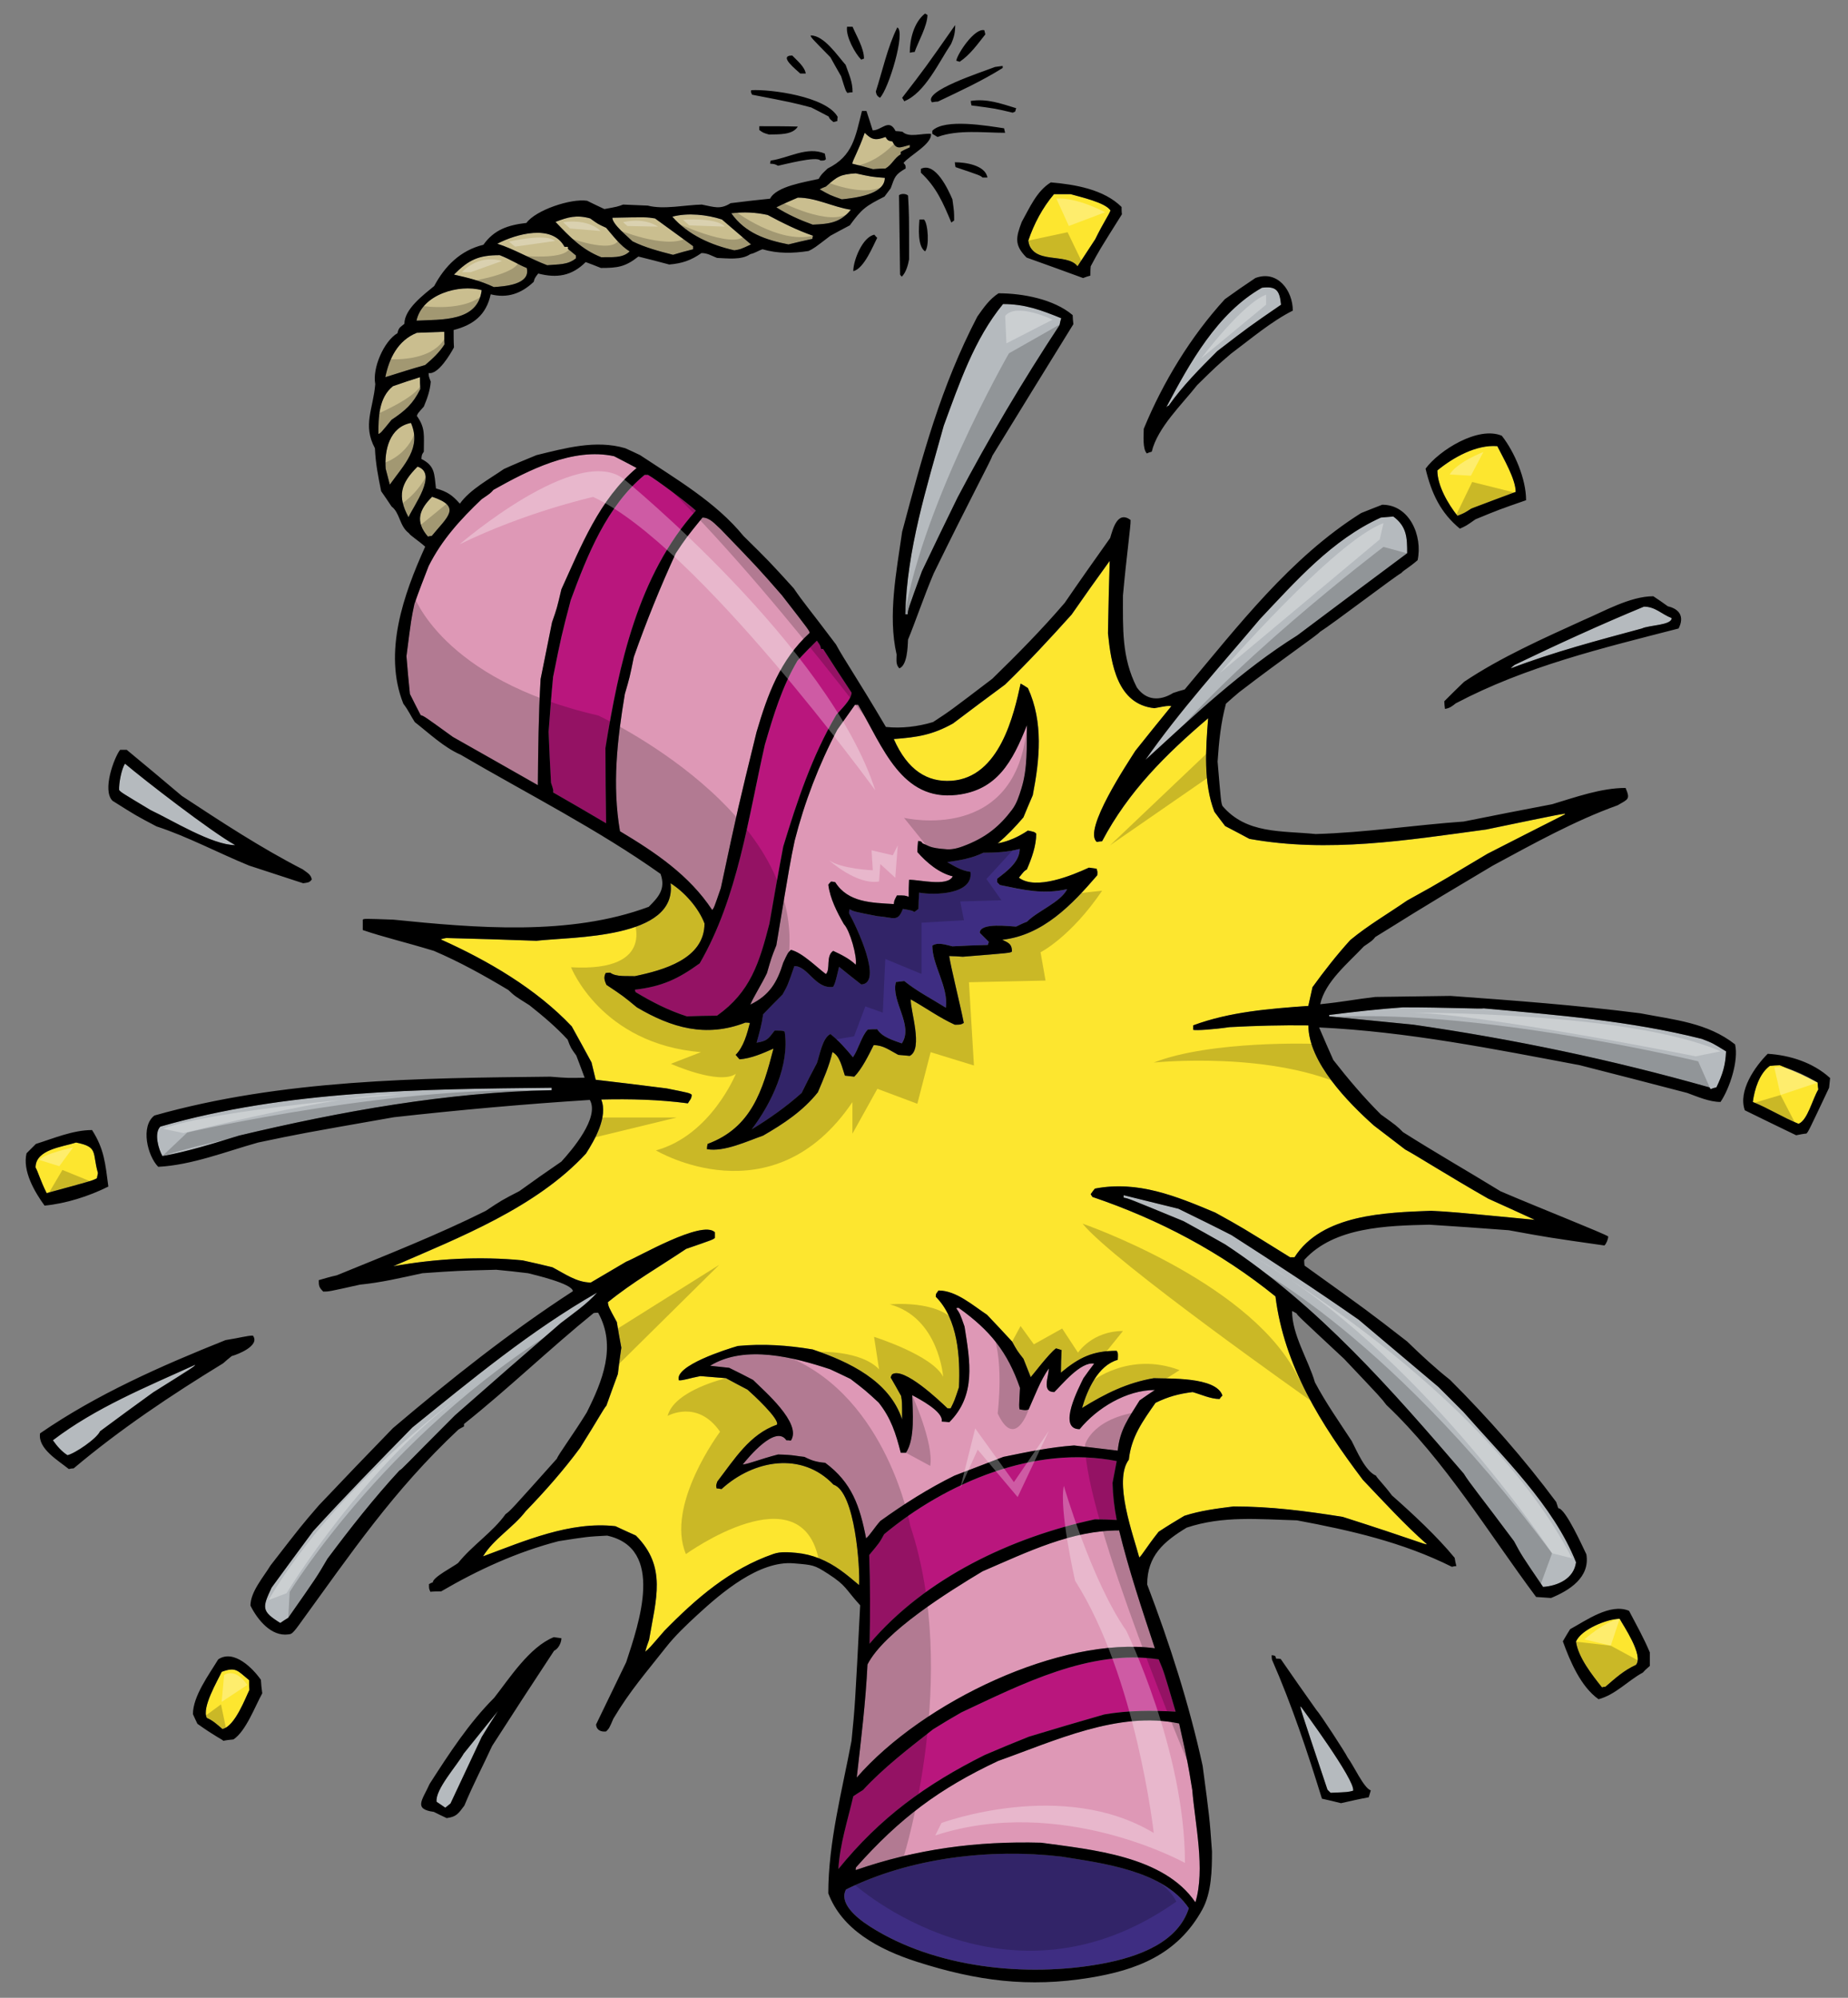
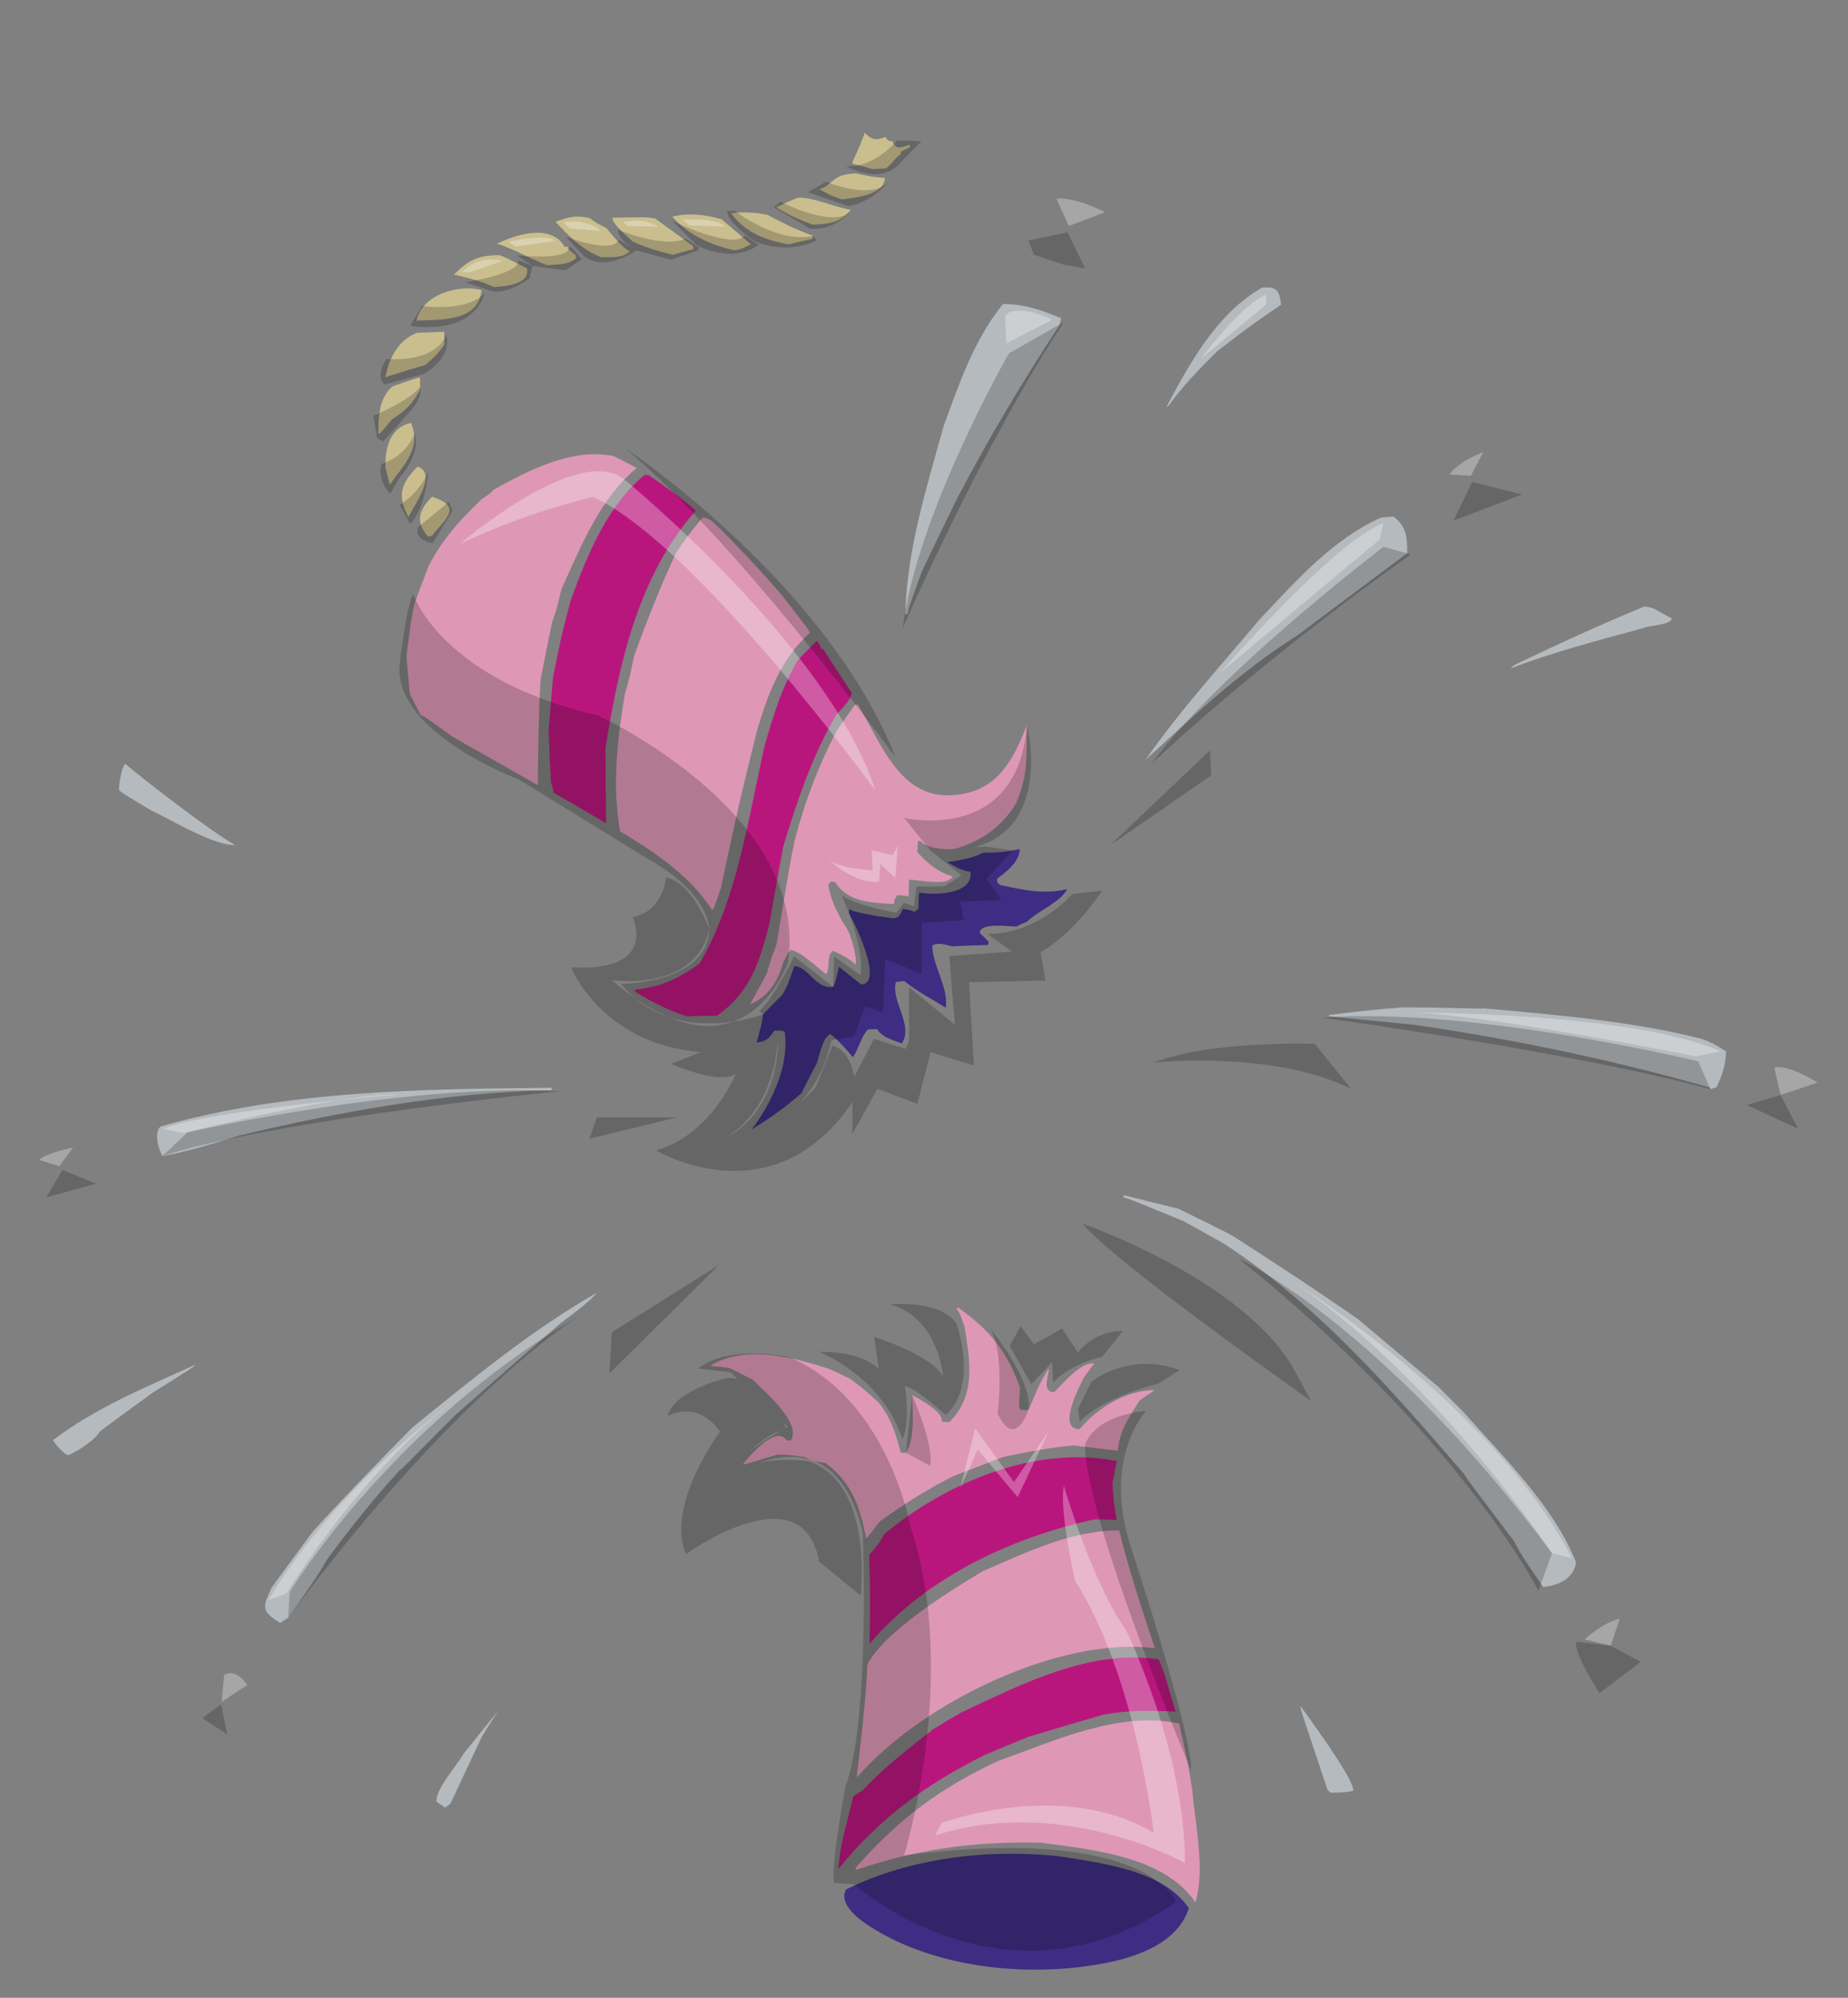
<svg xmlns="http://www.w3.org/2000/svg" version="1.1" id="Layer_1" x="0px" y="0px" width="185px" height="200px" viewBox="0 0 185 200" style="enable-background:new 0 0 185 200;" xml:space="preserve">
  <rect x="0" y="0" width="185" height="200" fill="#808080" stroke="none" />
  <path id="color6" style="fill:#3E2D82;" d="M119.01,191.035c-1.07,3.351-4.87,4.866-8.797,5.574  c-7.486,1.354-16.629,0.411-23.112-3.737c-1.538-0.982-3.105-2.408-2.41-3.712c6.42-3.191,14.47-4.127,21.549-3.296  C110.335,186.523,116.477,187.253,119.01,191.035z M102.076,84.988c-1.18,0.312-2.395,0.381-3.644,0.381  c-1.109,0.555-2.396,0.765-3.61,0.938c0.729,0.417,1.457,0.868,2.326,0.973c0.312,2.289-3.645,2.359-5.137,2.081  c-0.035,0.52-0.069,1.075-0.069,1.632c-0.138,0.104-0.277,0.209-0.417,0.313c-0.173-0.139-0.173-0.139-1.146-0.313  c-0.521,1.388-0.937,0.833-2.534,0.729c-2.324-0.452-2.324-0.452-2.809-0.696c-0.036,0.14-0.036,0.279-0.036,0.416  c0.729,1.285,3.436,7.011,1.215,7.115c-0.764-0.59-1.492-1.181-2.221-1.769c-0.382,1.595-0.382,1.595-0.59,2.011  c-1.804,0.244-2.498-2.081-3.887-2.081c-0.658,1.906-0.658,1.906-1.179,2.844c-0.659,0.659-1.318,1.319-1.943,1.978  c-0.138,1.007-0.382,1.874-0.659,2.846c1.041-0.175,1.145-0.346,1.804-1.213c0.799,0,0.799,0,1.007,0.104  c0.521,3.331-1.318,7.183-3.296,9.784c1.77-1.073,3.436-2.254,4.997-3.642c0.487-1.007,1.008-2.015,1.526-2.986  c0.279-0.798,0.557-2.533,1.354-2.913c0.868,0.691,1.562,1.492,2.256,2.323c0.554-0.797,0.867-2.15,1.491-2.776  c0.313-0.034,0.625-0.034,0.937-0.034c0.486,0.797,1.596,1.109,2.464,1.423c1.215-1.804-1.111-4.233-0.59-6.142  c0.277-0.034,0.556-0.069,0.833-0.103c1.284,1.041,2.777,1.803,4.165,2.671c0.277-2.082-1.354-4.234-1.354-6.212  c0.556-0.382,1.39-0.068,2.014,0.071c1.179-0.071,2.359-0.105,3.538-0.139c0.037-0.105,0.071-0.211,0.105-0.313  c-0.313-0.312-0.626-0.624-0.904-0.902c0-1.076,3.089-0.626,3.644-0.626c0.349-0.172,0.696-0.346,1.078-0.483  c1.109-1.112,3.365-1.944,4.023-3.263c-2.428,0.555-4.371,0.069-6.733-0.416c-0.101-0.105-0.206-0.209-0.275-0.279  c0-0.137,0-0.242,0-0.346C100.757,87.243,102.076,86.306,102.076,84.988z" />
  <path id="color5" style="fill:#B9167D;" d="M115.99,166.12c0.522,1.216,0.522,1.216,1.701,5.239  c-2.394-0.139-4.754-0.139-7.149,0.277c-2.53,0.729-5.03,1.458-7.529,2.221c-1.492,0.591-2.982,1.215-4.441,1.84  c-5.899,2.948-10.479,6.278-14.643,11.416c0.138-2.462,0.937-4.892,1.492-7.286c0.312-0.209,0.625-0.417,0.971-0.624  c2.082-2.256,4.616-4.199,7.01-6.073c0.937-0.59,1.872-1.145,2.844-1.7C102.251,168.617,109.119,165.078,115.99,166.12z   M88.507,153.593c-0.45,0.831-0.45,0.831-1.491,2.081c0.104,2.95,0.104,5.936,0.035,8.884c5.587-6.594,14.191-10.654,22.555-12.456  c0.729,0,1.457,0.034,2.187,0.067c-0.242-1.249-0.382-2.462-0.417-3.714c0.14-0.727,0.277-1.456,0.417-2.185  C103.638,144.64,94.721,148.422,88.507,153.593z M76.571,74.544c-1.666,7.32-2.706,15.302-6.523,21.896  c-2.151,1.562-3.783,2.326-6.49,2.637c0,0.069,0.035,0.138,0.07,0.244c1.665,1.004,3.296,1.839,5.136,2.428  c1.006-0.034,2.012-0.069,3.019-0.069c3.331-2.359,4.232-5.275,5.239-9.196c0.452-2.603,0.902-5.171,1.389-7.739  c1.387-4.548,2.879-9.059,5.309-13.188c0.451-0.519,1.527-1.525,1.527-2.22c-0.972-1.458-1.908-2.915-2.846-4.372  c-0.069,0-0.139,0-0.208,0c-0.07-0.346-0.07-0.346-0.418-0.831c-0.658,0.657-1.317,1.317-1.942,2.011  C78.272,68.782,77.438,71.595,76.571,74.544z M69.665,51.121c-0.867-0.798-3.99-3.124-4.788-3.576c-0.138,0-0.242,0-0.347,0  c-3.782,3.124-5.725,8.017-7.392,12.528c-0.937,3.575-0.937,3.575-1.77,7.705c-0.172,1.804-0.312,3.644-0.45,5.483  c0.069,1.7,0.139,3.4,0.244,5.1c0.242,0.731,0.242,0.731,0.207,0.973c1.77,1.005,3.54,2.048,5.31,3.088  c-0.035-2.533-0.069-5.032-0.069-7.53C61.961,66.528,63.871,57.609,69.665,51.121z" />
  <path id="color4" style="fill:#DE98B6;" d="M118.039,172.54c0.867,3.886,0.867,3.886,1.318,6.662  c0.277,3.4,1.317,7.944,0.311,11.241c-3.156-4.649-10.408-5.274-15.441-5.967c-6.454-0.175-12.457,0.624-18.565,2.74  c0-0.104,0-0.207,0.035-0.277c4.372-4.927,8.328-7.878,14.228-10.652C105.511,174.309,111.966,171.253,118.039,172.54z   M98.362,157.305c-3.42,2.053-9.856,6.054-11.52,9.327c-0.173,3.68-0.66,7.677-1.076,11.32c6.632-7.615,20.471-14.174,29.844-12.942  c-1.285-3.888-2.604-7.81-3.575-11.8C107.251,153.21,102.956,155.324,98.362,157.305z M78.722,144.188  c-1.076-1.596-3.816,1.736-4.372,2.429c0.659-0.068,1.664-0.518,3.539-1.005c1.63,0.035,1.874,0.172,2.637,0.241  c0.763,0.383,1.249,0.524,2.083,0.592c2.671,1.978,3.469,4.336,4.095,7.564c0.38-0.313,0.832-1.076,1.421-1.736  c2.36-1.7,4.824-3.263,7.426-4.544c1.631-0.627,3.262-1.251,4.893-1.876c2.36-0.484,4.685-0.969,7.078-1.145  c1.459,0.176,2.915,0.347,4.374,0.522c0.207-2.116,1.074-3.228,2.188-5.03c0.484-0.349,1.005-0.695,1.525-1.043  c-2.845,0-5.796,1.806-7.529,3.923c-2.29,0-0.035-4.235,0.38-5.102c0.348-0.487,0.694-0.974,1.076-1.46  c-1.354-0.242-3.297,2.187-3.992,2.846c-1.318,0-0.52-1.597-0.556-2.359c-0.865,1.25-1.386,2.708-2.011,4.095  c-0.314,0.141-0.59,0.035-0.902,0c-0.069-0.241-0.069-0.241,0.034-2.15c-1.25-3.609-2.984-5.761-6.142-8.016  c-0.104,0-0.174,0-0.242,0.034c0.381,0.557,0.381,0.557,0.832,1.839c0.555,3.504,1.18,6.872-1.528,9.575  c-0.277-0.031-0.52-0.066-0.764-0.066c0.243-0.973-2.29-2.29-2.949-2.637c0.036,1.596,0.312,4.337-0.625,5.761  c-0.173,0-0.347,0-0.52,0c-0.485-1.91-0.972-3.471-2.222-5.033c-1.317-1.213-1.317-1.213-2.81-2.358  c-0.693-0.347-1.388-0.659-2.048-0.972c-3.574-1.181-8.501-2.5-12.006-0.346c0.624,0.067,1.25,0.137,1.909,0.206  c0.797,0.382,1.596,0.8,2.394,1.214c1.077,1.078,4.928,4.339,3.782,6.071C78.999,144.188,78.861,144.188,78.722,144.188z   M79.555,84.155c-0.451,2.151-0.451,2.151-1.838,10.479C77.23,95.85,77.23,95.85,76.78,97.41c-0.452,0.972-1.39,2.465-1.667,3.159  c1.909-0.938,2.672-2.187,3.297-4.201c0.451-0.971,0.451-0.971,0.764-1.282c1.145,0.278,2.533,1.7,3.505,2.427  c0.486-0.485-0.035-1.802,0.728-2.325c0.763,0.348,1.667,0.8,2.256,1.39c0.174-0.799-0.589-3.47-1.18-4.061  c-0.693-1.213-1.387-2.567-1.561-3.956c0.069-0.104,0.173-0.207,0.277-0.311c0.14,0,0.277,0.034,0.417,0.068  c1.284,2.048,3.678,2.048,5.864,2.187c0.035-0.347,0.035-0.347,0.312-0.867c0.797,0,0.797,0,1.18,0.138c0-0.59,0-1.146,0.034-1.7  c0.971-0.035,3.852,0.728,4.373-0.348c-1.354-0.312-2.637-1.389-3.54-2.429c0-0.38,0.035-0.763,0.07-1.111  c0.311,0.034,0.311,0.034,0.451,0.244c0.66,0.243,0.629,0.463,2.428,0.59c0.715,0.049,1.429-0.218,2.083-0.487  c1.895-0.778,3.199-1.822,4.441-3.47c0.478-0.633,0.709-1.391,0.938-2.117c0.641-2.055,0.521-4.198,0.556-6.349  c-1.458,3.677-2.997,6.503-7.01,6.974c-5.548,0.651-7.391-4.754-9.89-9.022c-0.104,0-0.208,0-0.313,0  c-0.589,0.833-1.179,1.666-1.769,2.498C81.984,76.522,80.526,80.337,79.555,84.155z M71.295,91.096  c0.175-0.175,0.175-0.175,0.869-2.188c1.735-8.12,1.735-8.12,3.574-15.614c1.112-3.783,2.36-7.218,5.31-9.925  c0-0.208,0-0.208-2.775-3.782c-2.395-2.741-2.395-2.741-6.108-6.593c-0.555-0.487-1.076-1.18-1.839-1.18  c-1.63,2.013-1.63,2.013-2.671,3.575c-1.562,3.401-2.949,6.835-4.199,10.375c-0.417,2.048-0.417,2.048-0.901,3.714  c-0.763,4.581-1.284,9.093-0.487,13.742C65.605,85.335,69.006,87.625,71.295,91.096z M56.201,58.997  c1.979-4.338,3.783-8.986,7.531-12.145c-0.764-0.417-1.528-0.799-2.256-1.18c-4.129-0.902-8.607,1.423-12.076,3.367  c-0.313,0.347-0.313,0.347-1.18,0.936c-2.117,2.014-3.991,4.062-5.31,6.697c-0.487,1.25-0.972,2.498-1.423,3.783  c-0.311,1.457-0.311,1.457-0.798,5.24c0.104,1.249,0.208,2.498,0.348,3.781c0.346,0.695,0.694,1.388,1.076,2.117  c0.347,0.104,0.347,0.104,3.227,2.186c2.809,1.596,5.656,3.192,8.501,4.825c0.036-3.539,0.07-7.079,0.279-10.619  c0.381-1.909,0.763-3.818,1.145-5.692C55.75,60.906,55.75,60.906,56.201,58.997z" />
  <path id="color3" style="fill:#B5BABE;" d="M46.415,175.559c1.145-1.423,2.292-2.845,3.436-4.267  c-0.555,0.866-1.11,1.732-1.631,2.602c-1.041,2.22-2.083,4.44-3.123,6.659c-0.174,0.14-0.346,0.28-0.52,0.418  c-0.312-0.209-0.592-0.418-0.868-0.59C43.535,179.167,45.758,176.737,46.415,175.559z M132.891,179.167  c0.104,0.104,0.207,0.208,0.312,0.313c1.734-0.07,1.734-0.07,2.259-0.208c0.241-1.043-5.206-8.362-5.242-8.434  C130.115,170.874,130.115,170.874,132.891,179.167z M31.354,153.28c-1.387,1.873-2.775,3.748-4.163,5.655  c-0.938,2.012-1.042,2.358,0.867,3.541c0.243-0.175,0.521-0.349,0.798-0.521c2.845-4.061,2.845-4.061,3.921-5.9  c2.256-3.019,4.65-6.07,7.218-8.85c0.244-0.104,0.486-0.45,5.552-5.516c3.505-3.088,7.044-6.178,10.584-9.232  c1.214-0.935,2.637-1.908,3.644-3.054c-6.628,3.784-12.563,8.711-18.496,13.5C37.949,146.307,34.513,149.809,31.354,153.28z   M117.968,121.009c-1.837-0.452-3.678-0.902-5.48-1.354c0,0.069,0,0.141,0,0.244c0.45,0.067,0.45,0.067,6.003,2.358  c1.387,0.765,2.774,1.526,4.164,2.325c9.368,6.177,16.622,14.504,23.873,22.938c0.59,0.971,1.702,2.289,5.034,6.766  c0.762,1.423,0.762,1.423,2.912,4.581c1.492-0.104,3.089-0.833,3.298-2.465c-2.258-5.689-7.288-10.513-11.279-15.061  c-0.831-0.831-1.666-1.664-2.498-2.497c-2.67-2.256-5.344-4.512-7.981-6.731c-4.164-2.917-8.467-5.728-12.733-8.467  C121.511,122.742,119.739,121.875,117.968,121.009z M6.752,145.681c0.763-0.175,2.949-1.666,3.262-2.394  c1.77-1.319,3.539-2.604,5.309-3.889c4.095-2.567,4.095-2.567,4.233-2.774c-4.893,2.22-9.994,4.302-14.262,7.563  C5.71,144.777,6.163,145.3,6.752,145.681z M16.261,115.732c2.568-0.449,5.17-1.284,7.67-2.046c10.202-2.43,20.785-4.337,31.3-4.546  c0-0.104,0-0.174,0-0.243c-13.047,0.139-26.512,0.243-39.178,3.888C15.394,113.444,15.879,115.073,16.261,115.732z M148.54,100.951  c-0.209,0.07-3.713-0.104-8.086-0.104c-2.464,0.174-4.925,0.45-7.389,0.763c0,0.036,0,0.069,0,0.14  c2.812,0.276,5.621,0.555,8.431,0.833c10.065,1.457,19.851,3.505,29.636,6.279c0.036,0.035,0.068,0.104,0.104,0.174  c0.174-0.068,0.382-0.139,0.591-0.174c0.625-1.319,0.903-2.187,0.969-3.607c-1.35-0.835-1.35-0.835-2.427-1.25  C163.219,102.201,155.863,101.61,148.54,100.951z M15.081,81.102c2.113,0.991,6.163,3.504,8.466,3.504  c-2.42-1.344-9.089-6.51-11.035-8.155c-0.347,0.521-0.624,1.978-0.59,2.638C12.13,79.332,12.13,79.332,15.081,81.102z   M129.872,63.613c3.643-2.741,7.323-5.484,10.998-8.225c0-1.561-0.032-2.672-1.387-3.679c-0.417,0.035-0.833,0.07-1.248,0.106  c-4.892,2.221-8.505,6.35-12.11,10.168c-3.853,4.579-8.017,9.16-11.452,14.087C119.496,71.662,124.318,67.084,129.872,63.613z   M167.348,61.878c-1.005-0.382-1.63-1.146-2.775-1.146c-4.373,1.804-8.675,3.782-12.943,5.83c-0.141,0.104-0.278,0.208-0.382,0.347  c4.267-1.63,8.745-2.809,13.117-3.99C165.094,62.571,167.348,62.606,167.348,61.878z M92.29,57.193  c1.181-2.464,2.359-4.929,3.574-7.391c3.124-5.935,6.524-11.661,10.203-17.248c0.036-0.242,0.104-0.486,0.173-0.694  c-2.047-0.832-3.643-1.422-5.829-1.422c-2.88,3.504-4.373,7.948-5.934,12.18c-1.736,6.282-3.679,12.353-3.854,18.879  c0.07,0,0.14,0,0.244,0C90.902,61.011,90.902,61.011,92.29,57.193z M121.855,35.157c3.157-2.428,3.157-2.428,6.387-4.65  c-0.141-1.457-0.489-1.873-1.912-1.7c-4.475,2.533-7.251,7.566-9.578,11.972c0.069-0.068,0.142-0.139,0.244-0.172  C118.421,38.592,120.121,36.893,121.855,35.157z" />
-   <path id="color2" style="fill:#FDE62F;" d="M24.935,168.201c0,0.313,0,0.625,0.035,0.973c-0.382,0.762-1.458,3.678-2.707,3.92  c-0.486-0.417-0.972-0.869-1.562-1.11c-0.52-1.04,1.076-3.714,1.493-4.616C23.617,166.851,23.756,167.23,24.935,168.201z   M157.772,164.35c0.209,1.562,1.632,3.366,2.602,4.58c0.103-0.034,0.208-0.068,0.348-0.068c1.007-0.869,1.839-1.632,3.053-2.188  c0.798-0.936-1.283-3.954-1.631-4.614C160.893,162.06,158.258,163.135,157.772,164.35z M130.981,100.708  c0.142-0.625,0.277-1.249,0.417-1.875c1.18-1.629,2.428-3.225,3.782-4.718c1.804-1.492,3.782-2.637,5.689-3.955  c3.924-2.153,4.166-2.394,8.051-4.686c2.568-1.316,5.175-2.638,7.776-3.955c-0.038-0.105-0.038-0.105-7.913,1.528  c-7.946,1.074-15.79,2.36-23.701,0.935c-0.833-0.451-1.631-0.867-2.429-1.283c-0.382-0.487-0.73-0.972-1.074-1.424  c-1.111-2.879-0.867-6.315-0.624-9.368c-4.269,3.644-7.984,7.323-10.62,12.317c-0.175,0-0.348,0.036-0.521,0.069  c-1.457-1.142,3.157-8.015,3.851-9.124c1.181-1.492,2.396-2.983,3.611-4.478c-0.417-0.035-0.417-0.035-1.701,0.209  c-3.713-0.382-4.337-4.406-4.65-7.496c0.035-2.43,0.104-4.857,0.174-7.252c-1.284,1.77-2.568,3.575-3.817,5.379  c-2.15,2.394-4.371,4.788-6.662,7.008c-1.734,1.285-3.47,2.57-5.205,3.889c-2.047,1.145-3.574,1.387-5.934,1.56  c1.389,3.149,3.381,4.344,5.777,4.181c4.854-0.329,6.264-6.711,6.923-9.732c0.245,0.14,0.485,0.277,0.73,0.451  c1.562,3.403,1.18,7.149,0.485,10.724c-0.313,0.727-0.626,1.457-0.937,2.219c-0.8,0.938-1.631,1.804-2.567,2.603  c1.111-0.208,2.082-0.659,3.019-1.283c0.661,0.138,0.661,0.138,0.83,0.312c0,1.214-0.45,2.463-0.935,3.576  c-0.277,0.173-0.277,0.173-0.799,0.833c1.699,1.285,5.344-0.244,7.01-1.008c0.243,0.037,0.485,0.07,0.762,0.104  c0.104,0.314,0.104,0.314,0.071,0.66c-2.534,2.95-5.448,6.005-9.508,6.455c0.624,0.312,0.97,0.416,0.97,1.179  c-0.176,0.139-0.176,0.139-4.927,0.521c-0.451-0.034-0.899-0.068-1.353-0.068c0.14,1.04,1.076,4.753,1.459,6.696  c-0.313,0.176-0.313,0.176-0.903,0.176c-1.525-0.693-2.915-1.702-4.407-2.535c-0.069,1.042,1.284,4.964-0.104,5.656  c-0.383-0.033-0.765-0.068-1.146-0.103c-0.867-0.453-1.492-0.973-2.464-0.973c-0.485,0.973-1.18,2.395-1.942,3.157  c-0.312-0.034-0.625-0.068-0.937-0.106c-0.278-0.795-0.486-1.976-1.249-2.355c-0.312,1.388-0.903,2.704-1.46,4.025  c-1.491,1.873-3.435,3.156-5.482,4.337c-1.596,0.556-3.92,1.664-5.622,1.353c0-0.175,0.036-0.347,0.07-0.52  c4.406-1.633,5.518-5.38,6.593-9.543c-1.111,0.485-2.186,0.972-3.4,1.074c-0.14-0.173-0.277-0.311-0.383-0.449  c0.799-0.799,1.146-2.117,1.424-3.194c-0.174-0.035-0.313-0.035-0.451-0.035c-3.957,1.528-7.392,0.521-10.862-1.525  c-1.389-1.145-1.389-1.145-3.054-2.256c-0.173-0.416-0.311-0.728-0.069-1.181c0.139-0.034,0.279-0.034,0.451-0.034  c0.591,0.45,1.736,0.312,2.465,0.348c2.81-0.591,6.974-1.702,6.974-5.277c-0.59-1.561-2.013-3.157-3.4-4.026  c0.693,5.588-9.82,5.346-13.43,5.761c-3.017-0.104-6.038-0.209-9.022-0.278c-0.208,0.036-0.382,0.069-0.555,0.139  c4.719,2.117,9.543,4.927,13.118,8.711c0.659,1.179,1.318,2.393,1.978,3.608c0.138,0.556,0.278,1.146,0.417,1.734  c2.358,0.277,4.719,0.555,7.113,0.868c2.255,0.451,2.255,0.451,2.497,0.624c0,0.416-0.208,0.555-0.38,0.868  c-2.881-0.383-5.761-0.452-8.675-0.383c0.693,1.7-0.66,4.062-1.528,5.413c-4.997,5.414-12.666,8.398-19.294,11.279  c4.233-0.765,8.676-1.006,12.943-0.589c0.972,0.205,1.979,0.449,2.986,0.691c1.213,0.626,2.429,1.528,3.852,1.528  c1.18-0.694,2.359-1.389,3.538-2.083c1.112-0.415,7.601-4.233,8.884-2.948c0,0.172,0,0.347,0,0.556  c-0.173,0.173-0.173,0.173-2.88,1.106c-2.637,1.771-5.38,3.333-7.843,5.347c0.07,0.45,0.07,0.45,0.903,1.977  c0.139,0.834,0.279,1.7,0.451,2.568c-0.139,0.867-0.243,1.734-0.346,2.636c-0.383,1.043-0.765,2.084-1.146,3.159  c-0.346,0.416-0.693,1.146-2.636,4.233c-1.667,2.255-3.506,4.337-5.449,6.35c-1.25,1.631-3.226,2.777-4.269,4.513  c4.129-1.527,8.711-3.541,13.256-3.019c0.659,0.312,1.354,0.623,2.048,0.937c3.122,3.122,2.013,6.349,1.317,10.444  c-0.138,0.382-0.277,0.765-0.381,1.18c0.381-0.313,0.381-0.313,1.909-2.082c3.191-3.261,6.588-6.205,10.93-7.704  c0.723-0.249,1.53-0.172,2.29-0.105c0.78,0.073,1.558,0.26,2.291,0.556c1.599,0.645,2.674,1.563,3.991,2.672  c0.105-1.63-0.381-9.334-2.567-10.062c-3.158-3.332-7.982-2.5-11.209,0.449c-0.174-0.036-0.347-0.07-0.485-0.07  c-0.071-0.277-0.071-0.277,0.068-0.692c1.734-2.255,3.227-4.721,5.969-5.69c0.278-0.555-2.395-3.019-2.95-3.506  c-0.728-0.382-1.458-0.763-2.152-1.144c-0.867-0.07-1.734-0.14-2.567-0.21c-1.11,0.21-1.735,0.453-2.151,0.419  c-0.487-1.457,4.823-3.126,5.899-3.434c2.533-0.245,4.996-0.072,7.495,0.346c3.644,1.25,7.67,3.123,8.953,7.008  c0-1.771,0-1.771-0.104-2.359c-0.345-0.625-0.693-1.25-1.04-1.839c0.035-0.104,0.069-0.207,0.139-0.312  c1.145-0.799,4.756,2.638,5.551,3.401c0.104,0,0.207,0,0.313,0c0.381-0.764,0.381-0.764,0.832-2.117  c0.138-2.985-0.103-6.837-2.323-9.058c0-0.382,0.103-0.348,0.275-0.625c1.771,0,3.436,1.492,4.858,2.431  c0.833,0.868,1.666,1.77,2.498,2.669c0.521,0.938,0.521,0.938,1.146,1.736c0.241,0.591,0.485,1.215,0.729,1.838  c0.033,0,1.873-2.428,2.532-2.879c0.175,0.036,0.349,0.105,0.556,0.174c-0.035,0.728-0.069,1.492-0.069,2.256  c1.875-1.561,3.227-2.188,5.587-2.188c0.14,0.244,0.14,0.244,0.104,0.904c-1.978,0.556-3.054,3.019-3.574,4.824  c2.292-1.424,4.514-2.536,7.185-2.984c1.387,0.066,6.246-0.176,6.87,1.734c-0.104,0.105-0.206,0.208-0.281,0.346  c-0.897,0-1.837-0.449-2.703-0.694c-1.388,0.176-2.429,0.453-3.714,1.077c-1.284,1.84-2.429,3.401-2.671,5.691  c-1.598,2.115,0.486,7.669,1.041,9.786c0.208-0.104,0.728-1.042,1.941-2.568c0.833-0.555,1.702-1.076,2.568-1.594  c1.598-0.523,3.262-0.73,4.929-0.939c3.746,0,7.216,0.451,10.929,1.042c7.287,2.325,8.26,2.811,8.434,2.742  c-2.221-1.945-4.373-4.305-6.42-6.455c-4.164-5.518-7.876-11.382-8.743-18.358c-5.483-4.44-11.659-7.703-18.322-9.958  c-0.068-0.104-0.139-0.208-0.174-0.278c0.139-0.208,0.278-0.383,0.417-0.555c4.303-0.833,8.154,0.763,12.04,2.395  c2.64,1.456,2.64,1.456,7.496,4.476c0.138,0,0.278,0,0.452,0c2.741-4.304,9.092-4.476,13.67-4.649  c2.015,0.104,2.015,0.104,10.377,0.903c-1.561-0.728-3.125-1.424-4.648-2.117c-3.959-2.257-7.221-4.337-8.331-4.929  c-1.042-0.798-2.083-1.596-3.124-2.393c-2.566-2.289-6.56-6.351-6.56-10.028c-2.635-0.035-5.24,0.035-7.874,0.174  c-1.668,0.241-3.367,0.348-3.646,0.277c0-0.174,0-0.312,0-0.451C123.104,101.298,127.096,100.985,130.981,100.708z M9.701,117.953  c0.035-0.172,0.07-0.347,0.104-0.52c-0.589-2.049,0.07-2.604-2.186-3.055c-1.387,0.45-4.06,0.694-4.06,2.499  c0.243,0.417,0.487,1.319,1.111,2.567C9.251,118.198,9.251,118.198,9.701,117.953z M178.175,106.641  c-0.346,0-0.691,0.035-1.007,0.071c-1.042,0.764-1.527,2.324-1.697,3.608c1.56,0.625,3.019,1.561,4.579,2.185  c0.904-0.345,1.388-2.463,1.98-3.435c-0.036-0.241-0.07-0.485-0.07-0.693C180.361,107.543,180.361,107.543,178.175,106.641z   M147.293,50.913c1.456-0.556,2.948-1.111,4.44-1.666c0-1.284-1.25-3.401-1.84-4.582c-2.115-0.174-4.439,1.146-6.002,2.43  c0,1.526,1.074,3.365,2.012,4.545C146.598,51.363,146.598,51.363,147.293,50.913z M107.871,26.656  c0.59-0.902,1.18-1.805,1.771-2.706c0.832-1.702,1.388-2.465,1.526-2.882c-0.521-0.798-3.02-1.353-3.991-1.63  c-0.556,0-1.109,0-1.666,0c-1.146,1.354-2.012,2.982-2.567,4.649C103.324,26.586,106.761,25.234,107.871,26.656z" />
  <path id="color1" style="fill:#CABE8F;" d="M42.841,53.722c-1.318-1.526-0.868-2.706,0.417-3.99  c3.017,1.006,1.526,2.012-0.036,3.922C43.084,53.653,42.945,53.687,42.841,53.722z M41.8,46.712c-1.7,1.7-2.047,2.949-0.902,5.066  C41.349,50.704,43.882,47.407,41.8,46.712z M41.141,42.341c-2.152,0.416-2.672,2.74-2.532,4.581c0.138,0.52,0.276,1.043,0.415,1.596  C40.482,46.469,42.216,44.84,41.141,42.341z M42.078,38.941c-0.036-0.419-0.036-0.8-0.036-1.181  c-0.902,0.275-1.803,0.59-2.707,0.901c-1.421,1.144-1.457,3.123-1.457,4.79c0.243-0.105,0.243-0.105,1.317-1.425  C40.551,41.125,41.349,40.434,42.078,38.941z M44.507,34.463c-0.035-0.416-0.035-0.833-0.035-1.249  c-0.936,0.034-1.837,0.069-2.741,0.103c-1.909,0.763-2.777,2.569-3.158,4.443c1.318-0.417,2.638-0.833,3.99-1.216  C43.292,35.92,43.985,35.295,44.507,34.463z M48.22,29.049c-2.257-0.625-5.968,0.415-6.524,3.054  C44.194,31.966,47.838,32.243,48.22,29.049z M52.731,26.829c-0.867-0.346-1.562-0.833-2.707-1.284c-2.117,0-3.09,0.451-4.581,1.944  c1.389,0.313,2.672,0.624,3.99,1.248C50.51,28.669,53.147,28.494,52.731,26.829z M57.658,25.858c0-0.104,0-0.208,0-0.278  c-0.277-0.243-0.554-0.451-0.797-0.66c0-0.069,0-0.139,0-0.209c-0.139,0-0.244,0-0.347,0c-1.248-2.324-4.858-1.284-6.731-0.312  c1.665,0.521,3.331,1.529,4.997,2.153C55.854,26.447,56.826,26.552,57.658,25.858z M60.191,25.754  c1.006-0.035,2.117,0.139,2.846-0.59c-0.937-0.556-1.666-1.562-2.359-2.36c-0.833-0.382-0.833-0.382-1.596-0.938  c-1.354-0.379-2.221-0.136-3.47,0.349C57.035,23.707,58.249,24.989,60.191,25.754z M63.314,24.157  c1.25,0.624,2.708,1.007,4.062,1.354c0.659-0.209,1.317-0.383,2.012-0.556c0-0.104,0-0.207,0-0.312  c-1.285-0.937-2.568-1.873-3.817-2.777c-0.868-0.137-0.868-0.137-4.269-0.068C61.304,22.456,62.83,23.672,63.314,24.157z   M73.518,25.06c0.625-0.105,0.625-0.105,1.665-0.59c-0.972-0.832-1.943-1.666-2.915-2.498c-1.491-0.485-3.436-0.694-4.962-0.276  C68.903,23.532,71.191,24.539,73.518,25.06z M78.93,24.469c0.798-0.207,1.596-0.381,2.395-0.556c0-0.104,0.034-0.207,0.068-0.312  c-1.596-0.555-3.053-1.284-4.546-2.082c-1.285-0.277-2.359-0.312-3.644-0.173C74.629,23.359,76.676,24.018,78.93,24.469z   M85.177,20.999c-1.806-0.276-3.47-1.214-5.311-1.214c-0.728,0.312-1.455,0.625-2.15,0.971c1.145,0.73,2.394,1.285,3.643,1.736  C82.991,22.421,84.101,22.318,85.177,20.999z M88.577,17.807c-1.318-0.104-1.318-0.104-2.914-0.453  c-1.562,0.105-1.838,0.314-2.984,1.321c-0.209,0.069-0.418,0.172-0.625,0.276c1.04,0.59,1.04,0.59,2.22,1.005  C85.524,19.82,88.577,19.507,88.577,17.807z M88.647,16.869c0.659-0.381,0.867-1.041,1.526-1.422c0-0.103,0-0.173,0-0.243  c0.278-0.173,0.589-0.313,0.903-0.452c0-0.103,0-0.172,0-0.243c-0.973,0.243-1.319,0.521-1.736-0.345  c-0.415-0.07-0.484-0.105-0.693-0.453c-1.006,0.382-1.387,0.277-2.082-0.417c-0.625,1.805-1.181,2.672-1.25,3.09  c0.694,0.173,1.39,0.345,2.083,0.554C87.814,16.905,88.229,16.869,88.647,16.869z" />
-   <path id="outline" d="M164.19,101.438c-6.278-0.8-12.665-1.284-18.98-1.736c-2.535,0.035-5.032,0.068-7.529,0.104  c-2.084,0.242-3.126,0.485-5.518,0.729c0.485-2.255,2.81-4.129,4.372-5.794c0.866-0.591,0.866-0.591,1.146-0.938  c2.846-1.734,3.224-2.081,11.764-7.148c3.989-2.151,8.224-4.512,12.492-6.037c1.072-0.625,1.281-0.591,0.797-1.736  c-2.463,0-5.03,0.936-7.355,1.631c-2.951,0.557-5.9,1.144-8.851,1.733c-4.927,0.349-9.89,1.112-14.816,1.251  c-3.469-0.346-6.941,0-9.336-2.812c-0.141-0.381-0.141-0.381-0.485-4.441c0.139-2.047,0.313-3.817,0.836-5.795  c0.414-0.38,0.866-0.764,1.316-1.146c4.511-3.469,7.806-5.69,8.084-6.039c1.319-0.832,7.599-5.621,8.153-5.897  c0.314-0.348,0.661-0.45,1.635-1.286c0.518-2.428-0.799-5.552-3.542-5.552c-0.728,0.278-1.423,0.555-2.114,0.834  c-7.115,4.477-12.321,11.312-17.663,17.661c-0.384,0.106-0.764,0.211-1.146,0.348c-1.353,0.833-2.705,0.764-3.645-0.556  c-1.525-2.984-1.389-5.898-1.389-9.193c0.35-3.924,0.801-7.045,0.764-7.568c-1.317-0.971-1.77,0.903-2.046,1.806  c-1.528,2.153-3.053,4.305-4.545,6.489c-2.258,2.639-4.756,5.172-7.251,7.601c-4.234,3.226-4.234,3.226-5.936,4.337  c-1.492,0.449-3.158,0.659-4.719,0.486c-2.882-4.894-4.131-6.662-4.998-8.261c-2.845-3.782-3.191-4.094-4.232-5.621  c-2.43-2.674-2.43-2.674-5.032-5.241c-2.743-3.366-6.732-5.69-10.342-8.086c-0.519-0.243-1.007-0.486-1.491-0.693  c-2.95-0.87-6.038,0-8.883,0.693c-1.111,0.452-2.187,0.902-3.262,1.388c-1.388,0.971-3.402,2.047-4.407,3.471  c-0.764-0.867-1.283-1.216-2.393-1.526c-0.174-1.423-0.07-2.256-1.458-2.951c0.034-0.415,0.034-0.415,0.241-0.729  c0-1.631,0.174-2.358-0.693-3.575c0.069-0.241,0.069-0.241,0.693-0.935c0.348-0.835,0.625-1.596,0.695-2.499  c-0.21-0.556-0.21-0.556-0.21-0.868c0.938,0.208,2.187-1.909,2.535-2.567c-0.036-0.59-0.036-1.18-0.036-1.735  c2.013-0.52,3.263-1.526,3.714-3.575c1.666,0.417,3.053-0.067,4.303-1.248c0.104-0.382,0.104-0.382,0.451-0.833  c1.874,0.487,3.366,0.243,4.754-1.145c0.486,0.173,1.006,0.381,1.526,0.589c1.666,0,2.429-0.103,3.748-1.143  c1.006,0.242,2.047,0.52,3.089,0.797c1.285-0.106,2.185-0.416,3.227-1.146c0.624,0,1.006,0.277,1.561,0.487  c1.042,0.034,2.43,0.242,3.332-0.382c0.486-0.106,0.798-0.349,1.215-0.487c1.527,0.451,3.054,0.417,4.615,0.175  c0.555-0.278,0.555-0.278,2.187-1.528c0.624-0.346,1.284-0.695,1.942-1.041c1.214-1.666,1.562-1.908,3.47-2.879  c0.209-0.279,0.416-0.556,0.625-0.833c0.416-1.143,0.416-1.353,1.493-1.979c0-0.311,0-0.311-0.21-0.554  c0.626-0.763,2.881-1.909,2.743-2.916c-0.904-0.069-2.222,0.416-2.847-0.206c-0.243-0.037-0.486-0.069-0.693-0.069  c-0.66-1.318-1.39-0.07-2.291-0.07c-0.208-0.661-0.415-1.319-0.625-1.942c-0.173,0-0.312,0-0.451,0  c-0.659,2.601-0.902,4.51-3.435,5.758c-0.625,0.591-0.625,0.591-0.902,1.043c-1.319,0.312-4.233,0.728-4.858,1.978  c-1.318,0.139-2.637,0.279-3.956,0.452c-1.04,0.659-1.63,0.382-2.881,0.138c-1.665,0.035-3.816,0.52-5.412,0.104  c-0.834-0.035-1.666-0.069-2.465-0.104c-0.555,0.208-0.555,0.208-1.873,0.451c-0.59-0.276-1.18-0.556-1.736-0.832  c-1.631-0.244-5.136,0.936-6.072,2.22c-1.806,0.208-3.228,0.659-4.303,2.186c-2.291,0.556-3.852,2.117-4.928,4.13  c-1.042,0.868-2.984,2.291-2.984,3.783c-0.451,0.381-0.555,0.347-0.695,0.938c-1.353,0.796-2.533,3.503-2.221,5.101  c-0.208,2.497-1.284,4.093-0.034,6.419c0.069,1.526,0.312,2.775,0.625,4.302c0.347,0.486,0.694,1.006,1.04,1.527  c0.868,0.66,0.764,1.942,1.735,2.672c0.139,0.243,0.937,0.728,1.63,1.353c-2.151,4.755-4.232,10.584-2.185,15.721  c0.554,0.727,0.693,1.145,1.145,1.839c1.423,1.109,2.914,2.533,4.58,3.261c6.698,3.92,13.707,7.459,20.022,11.935  c0.555,1.528-0.242,2.36-1.18,3.296c-7.911,2.95-17.35,2.116-25.575,1.286c-2.915-0.105-2.915-0.105-3.053,0  c0,0.346,0,0.692,0,1.042c2.15,0.729,4.025,1.145,7.113,2.08c2.603,1.113,5.032,2.465,7.461,3.921  c0.625,0.591,0.625,0.591,2.116,1.528c1.354,1.076,2.673,2.186,3.817,3.435c0.313,0.833,0.313,0.833,0.869,1.598  c0.277,0.726,0.555,1.456,0.833,2.22c-1.667,0.035-1.667,0.035-3.436-0.104c-13.152,0.139-26.894,0.278-39.629,3.887  c-1.424,1.076-0.694,4.059,0.381,5.137c3.366-0.175,6.767-1.527,9.994-2.431c4.303-0.902,4.303-0.902,13.603-2.534  c6.523-0.727,13.047-1.316,19.606-1.732c1.006,1.768-1.805,5.029-2.846,6.175c-1.422,0.972-2.81,1.942-4.198,2.95  c-1.804,0.936-1.804,0.936-3.366,1.978c-4.788,2.393-9.994,4.44-14.921,6.456c-0.625,0.137-1.215,0.311-1.804,0.484  c0,0.59,0.035,0.729,0.451,1.146c0.555,0,0.555,0,3.678-0.696c2.116-0.207,4.163-0.694,6.246-1.144  c3.471-0.244,3.471-0.244,7.391-0.347c1.042,0.103,2.117,0.207,3.192,0.347c0.521,0.138,4.478,1.039,4.478,1.804  c-6.316,4.095-12.285,8.848-18.011,13.706c-2.498,2.568-4.961,5.137-7.425,7.739c-1.735,2.013-1.735,2.013-4.825,6.002  c-0.693,1.146-2.012,2.64-2.012,4.026c0.729,1.458,2.097,3.107,3.782,2.881c0.262-0.034,0.367,0.025,1.041-0.902  c5.349-7.358,9.457-13.466,15.997-19.605c0.174-0.104,0.348-0.209,0.557-0.313c0-0.105,0-0.175,0-0.242  c4.406-3.506,8.57-7.53,12.978-11.106c0.138-0.034,0.277-0.034,0.451-0.034c1.874,3.365,0.417,6.871-1.146,9.994  c-1.456,2.36-2.845,4.2-2.983,4.616c-4.649,5.203-4.649,5.203-5.136,5.551c-1.284,1.804-3.296,3.089-4.754,4.893  c-0.485,0.383-2.533,1.423-2.533,1.944c-0.138,0.033-0.277,0.104-0.381,0.173c0,0.45,0,0.45,0.139,0.765  c0.346-0.038,0.694-0.038,1.075-0.038c3.678-2.149,7.6-3.953,11.764-5.029c2.881-0.451,2.881-0.451,4.857-0.555  c5.795,1.283,3.193,8.744,1.909,12.664c-1.006,2.084-2.013,4.165-3.02,6.248c0.036,0.521,0.452,0.764,1.007,0.692  c0.312-0.312,0.312-0.312,0.73-1.284c1.66-2.794,3.305-4.645,5.238-7.111c0.938-1.199,2.103-2.296,3.193-3.299  c2.359-2.171,6.153-5.425,9.611-5.137c1.954,0.164,2.06,0.155,3.436,1.042c1.9,1.227,1.7,1.492,3.226,3.159  c-0.52,10.098-0.52,10.098-0.867,13.567c-0.938,4.998-2.324,10.167-2.324,15.268c1.345,3.592,4.965,5.603,8.887,6.859  c5.974,1.914,11.17,2.593,17.283,1.596c4.597-0.752,8.763-2.261,11.272-6.832c0.929-1.689,0.968-3.979,0.968-5.822  c-0.241-3.366-0.241-3.366-0.936-8.569c-1.352-6.179-3.294-12.216-5.551-18.149c0-2.882,1.667-4.303,3.955-5.691  c3.646-1.215,7.253-0.832,11.035-0.73c5.38,1.007,10.584,2.187,15.513,4.651c0.141-0.036,0.277-0.07,0.449-0.07  c-0.067-0.279-0.137-0.557-0.174-0.833c-1.768-2.151-4.164-4.373-6.278-6.245c-0.798-1.076-1.494-1.737-1.598-1.978  c-1.075-0.452-1.944-2.533-2.428-3.469c-1.318-2.015-2.569-3.784-3.679-5.866c-0.66-2.256-2.292-4.756-2.292-7.148  c0.142,0.069,0.28,0.138,0.455,0.244c0.101,0.206,0.101,0.206,4.752,4.543c3.713,3.922,3.713,3.922,4.235,4.616  c5.863,5.551,10.203,12.806,14.989,19.224c0.485,0.036,0.972,0.07,1.493,0.104c1.872-0.764,3.92-2.082,3.539-4.371  c-0.278-0.556-2.082-4.616-2.813-4.616c-0.067-0.209-0.137-0.417-0.207-0.625c-3.228-4.336-6.799-8.397-10.617-12.216  c-1.493-1.178-2.95-2.532-4.306-3.852c-3.886-3.016-3.886-3.016-10.271-7.598c-0.034-0.208-0.034-0.383-0.034-0.556  c2.984-3.331,8.327-3.435,12.526-3.538c2.639,0.172,5.273,0.346,7.947,0.555c3.99,0.729,3.99,0.729,9.578,1.526  c0.174-0.139,0.383-0.624,0.383-0.903c-0.449-0.312-6.525-2.707-10.759-4.511c-3.224-1.978-6.559-3.887-9.787-5.934  c-0.623-0.624-0.623-0.624-2.218-1.771c-1.701-1.7-3.264-3.54-4.754-5.448c-0.487-1.109-0.974-2.186-1.423-3.261  c8.811,0.417,17.453,2.151,26.094,3.78c3.575,0.902,7.148,1.841,10.758,2.778c1.041,0.381,2.221,0.902,3.331,0.902  c0.903-1.321,1.838-4.133,1.459-5.762C170.922,102.372,167.592,102.096,164.19,101.438z M55.23,109.141  c-10.515,0.209-21.099,2.116-31.3,4.546c-2.499,0.762-5.101,1.597-7.67,2.046c-0.381-0.659-0.867-2.289-0.209-2.948  c12.667-3.645,26.131-3.748,39.178-3.888C55.23,108.967,55.23,109.036,55.23,109.141z M126.125,61.982  c3.605-3.817,7.219-7.947,12.11-10.168c0.415-0.036,0.831-0.07,1.248-0.106c1.354,1.007,1.387,2.117,1.387,3.679  c-3.675,2.74-7.355,5.483-10.998,8.225c-5.554,3.471-10.376,8.049-15.199,12.457C118.108,71.142,122.272,66.562,126.125,61.982z   M85.906,70.554c2.497,4.268,4.342,9.672,9.89,9.022c4.014-0.471,5.552-3.297,7.01-6.974c-0.036,2.151,0.086,4.293-0.558,6.35  c-0.228,0.726-0.458,1.483-0.937,2.117c-1.241,1.647-2.546,2.69-4.44,3.47c-0.654,0.268-1.368,0.534-2.083,0.485  c-1.798-0.126-1.768-0.347-2.428-0.59c-0.14-0.208-0.14-0.208-0.451-0.242c-0.035,0.348-0.071,0.731-0.071,1.109  c0.903,1.041,2.186,2.117,3.54,2.43c-0.521,1.076-3.402,0.314-4.373,0.348c-0.034,0.554-0.034,1.11-0.034,1.701  c-0.383-0.138-0.383-0.138-1.18-0.138c-0.277,0.52-0.277,0.52-0.311,0.866c-2.186-0.138-4.581-0.138-5.864-2.187  c-0.14-0.034-0.278-0.066-0.418-0.066c-0.104,0.103-0.207,0.206-0.276,0.311c0.172,1.388,0.867,2.742,1.561,3.956  c0.59,0.591,1.353,3.261,1.18,4.06c-0.59-0.588-1.492-1.041-2.256-1.389c-0.762,0.522-0.242,1.84-0.728,2.325  c-0.972-0.728-2.36-2.15-3.505-2.428c-0.312,0.312-0.312,0.312-0.763,1.283c-0.625,2.014-1.388,3.264-3.297,4.201  c0.277-0.694,1.214-2.187,1.666-3.158c0.451-1.562,0.451-1.562,0.937-2.777c1.388-8.328,1.388-8.328,1.838-10.479  c0.972-3.819,2.43-7.635,4.269-11.106c0.59-0.832,1.18-1.665,1.77-2.497C85.698,70.554,85.801,70.554,85.906,70.554z   M100.096,88.597c2.362,0.486,4.306,0.972,6.734,0.417c-0.659,1.317-2.914,2.151-4.024,3.263c-0.382,0.136-0.729,0.312-1.078,0.483  c-0.555,0-3.644-0.45-3.644,0.626c0.278,0.277,0.59,0.589,0.904,0.901c-0.033,0.104-0.068,0.209-0.104,0.313  c-1.179,0.034-2.36,0.069-3.539,0.139c-0.624-0.139-1.457-0.453-2.013-0.07c0,1.978,1.632,4.129,1.354,6.212  c-1.388-0.87-2.881-1.631-4.165-2.672c-0.277,0.035-0.556,0.071-0.832,0.104c-0.521,1.91,1.805,4.337,0.59,6.142  c-0.868-0.313-1.978-0.626-2.464-1.421c-0.312,0-0.624,0-0.936,0.031c-0.625,0.626-0.938,1.979-1.492,2.777  c-0.694-0.832-1.389-1.633-2.255-2.323c-0.798,0.382-1.076,2.115-1.354,2.913c-0.52,0.971-1.041,1.979-1.527,2.985  c-1.56,1.388-3.226,2.568-4.996,3.643c1.978-2.602,3.817-6.454,3.296-9.784c-0.208-0.104-0.208-0.104-1.006-0.104  c-0.659,0.868-0.763,1.039-1.805,1.214c0.277-0.972,0.52-1.839,0.659-2.847c0.625-0.658,1.285-1.316,1.943-1.978  c0.521-0.936,0.521-0.936,1.18-2.844c1.389,0,2.082,2.324,3.886,2.082c0.209-0.417,0.209-0.417,0.59-2.011  c0.729,0.588,1.457,1.179,2.221,1.768c2.221-0.103-0.487-5.829-1.214-7.115c0-0.136,0-0.275,0.035-0.415  c0.486,0.243,0.486,0.243,2.81,0.695c1.597,0.103,2.014,0.66,2.533-0.729c0.973,0.174,0.973,0.174,1.146,0.313  c0.14-0.104,0.277-0.208,0.417-0.313c0-0.556,0.034-1.111,0.07-1.631c1.492,0.278,5.448,0.208,5.136-2.08  c-0.869-0.105-1.596-0.556-2.326-0.974c1.215-0.172,2.501-0.381,3.61-0.938c1.248,0,2.464-0.069,3.644-0.381  c0,1.32-1.32,2.256-2.257,2.985c0,0.105,0,0.209,0,0.346C99.89,88.389,99.995,88.493,100.096,88.597z M82.192,64.966  c0.068,0,0.139,0,0.208,0c0.938,1.456,1.874,2.914,2.847,4.372c0,0.695-1.077,1.701-1.527,2.22c-2.43,4.128-3.921,8.64-5.31,13.187  c-0.487,2.568-0.937,5.136-1.388,7.739c-1.007,3.922-1.909,6.837-5.24,9.196c-1.005,0-2.012,0.036-3.019,0.07  c-1.84-0.59-3.47-1.424-5.136-2.429c-0.035-0.105-0.068-0.175-0.068-0.243c2.707-0.312,4.337-1.077,6.488-2.637  c3.818-6.593,4.858-14.575,6.524-21.895c0.867-2.949,1.701-5.762,3.261-8.398c0.626-0.693,1.285-1.354,1.943-2.011  C82.123,64.621,82.123,64.621,82.192,64.966z M86.565,13.295c0.693,0.693,1.076,0.798,2.082,0.417  c0.209,0.348,0.278,0.382,0.693,0.453c0.417,0.866,0.763,0.588,1.736,0.345c0,0.07,0,0.14,0,0.243  c-0.313,0.138-0.625,0.278-0.903,0.451c0,0.07,0,0.14,0,0.243c-0.659,0.382-0.867,1.04-1.526,1.422c-0.418,0-0.833,0.037-1.25,0.07  c-0.692-0.208-1.388-0.381-2.082-0.554C85.385,15.968,85.94,15.101,86.565,13.295z M82.679,18.675  c1.146-1.007,1.422-1.216,2.984-1.321c1.596,0.349,1.596,0.349,2.914,0.453c0,1.7-3.053,2.013-4.303,2.15  c-1.181-0.415-1.181-0.415-2.221-1.005C82.261,18.847,82.47,18.744,82.679,18.675z M79.867,19.785c1.84,0,3.506,0.938,5.311,1.214  c-1.077,1.319-2.186,1.422-3.818,1.492c-1.25-0.451-2.499-1.005-3.643-1.735C78.41,20.41,79.138,20.097,79.867,19.785z M76.85,21.52  c1.491,0.798,2.949,1.527,4.544,2.083c-0.035,0.104-0.068,0.208-0.068,0.311c-0.798,0.175-1.596,0.349-2.394,0.557  c-2.255-0.452-4.302-1.11-5.727-3.122C74.489,21.208,75.564,21.243,76.85,21.52z M72.268,21.971  c0.972,0.833,1.943,1.667,2.915,2.498c-1.04,0.486-1.04,0.486-1.665,0.591c-2.327-0.521-4.615-1.528-6.212-3.366  C68.832,21.276,70.776,21.486,72.268,21.971z M65.571,21.866c1.249,0.904,2.533,1.84,3.817,2.777c0,0.105,0,0.208,0,0.312  c-0.694,0.174-1.352,0.348-2.012,0.556c-1.354-0.347-2.812-0.729-4.061-1.353c-0.485-0.486-2.011-1.702-2.011-2.358  C64.704,21.729,64.704,21.729,65.571,21.866z M59.082,21.866c0.763,0.556,0.763,0.556,1.596,0.938  c0.693,0.798,1.422,1.805,2.359,2.36c-0.729,0.729-1.839,0.555-2.846,0.59c-1.942-0.765-3.157-2.047-4.581-3.539  C56.859,21.729,57.728,21.486,59.082,21.866z M56.514,24.711c0.104,0,0.208,0,0.346,0c0,0.07,0,0.14,0,0.21  c0.244,0.208,0.521,0.416,0.799,0.659c0,0.069,0,0.174,0,0.278c-0.833,0.694-1.805,0.589-2.88,0.694  c-1.667-0.624-3.332-1.631-4.997-2.153C51.655,23.428,55.265,22.388,56.514,24.711z M50.025,25.545  c1.145,0.451,1.838,0.938,2.707,1.284c0.416,1.666-2.221,1.84-3.297,1.909c-1.317-0.624-2.602-0.935-3.99-1.248  C46.936,25.996,47.908,25.545,50.025,25.545z M48.22,29.049c-0.382,3.194-4.025,2.917-6.524,3.054  C42.252,29.465,45.963,28.424,48.22,29.049z M41.731,33.317c0.904-0.034,1.805-0.069,2.741-0.103c0,0.417,0,0.833,0.035,1.249  c-0.521,0.831-1.215,1.457-1.944,2.081c-1.353,0.383-2.671,0.799-3.99,1.216C38.954,35.886,39.822,34.081,41.731,33.317z   M37.88,43.453c0-1.667,0.034-3.646,1.455-4.79c0.904-0.312,1.806-0.625,2.708-0.901c0,0.381,0,0.763,0.036,1.181  c-0.729,1.492-1.528,2.184-2.881,3.086C38.122,43.348,38.122,43.348,37.88,43.453z M39.024,48.518  c-0.139-0.555-0.277-1.076-0.416-1.596c-0.139-1.84,0.381-4.165,2.533-4.581C42.216,44.84,40.482,46.469,39.024,48.518z   M40.898,51.78c-1.145-2.117-0.797-3.367,0.902-5.067C43.882,47.407,41.349,50.704,40.898,51.78z M43.259,49.732  c3.017,1.006,1.526,2.012-0.036,3.922c-0.138,0-0.277,0.034-0.381,0.068C41.523,52.196,41.973,51.017,43.259,49.732z M53.842,78.604  c-2.846-1.631-5.692-3.227-8.503-4.825c-2.879-2.082-2.879-2.082-3.227-2.186c-0.382-0.73-0.729-1.422-1.076-2.117  c-0.138-1.283-0.244-2.533-0.347-3.782c0.486-3.782,0.486-3.782,0.798-5.239c0.451-1.285,0.937-2.533,1.422-3.783  c1.319-2.635,3.193-4.683,5.31-6.697c0.867-0.588,0.867-0.588,1.18-0.936c3.47-1.944,7.946-4.269,12.076-3.367  c0.729,0.381,1.492,0.763,2.256,1.18c-3.746,3.159-5.552,7.807-7.531,12.145c-0.45,1.911-0.45,1.911-0.935,3.296  c-0.383,1.875-0.764,3.783-1.146,5.692C53.911,71.525,53.876,75.065,53.842,78.604z M55.369,79.332  c0.034-0.243,0.034-0.243-0.208-0.972c-0.104-1.7-0.173-3.4-0.244-5.101c0.139-1.839,0.278-3.679,0.451-5.483  c0.832-4.13,0.832-4.13,1.769-7.705c1.667-4.511,3.61-9.405,7.392-12.527c0.105,0,0.209,0,0.347,0  c0.799,0.452,3.921,2.777,4.788,3.575c-5.794,6.49-7.703,15.408-9.056,23.77c0,2.498,0.034,4.997,0.069,7.53  C58.908,81.38,57.137,80.337,55.369,79.332z M62.065,83.218c-0.797-4.649-0.277-9.16,0.487-13.742  c0.486-1.666,0.486-1.666,0.901-3.714c1.25-3.539,2.637-6.974,4.199-10.375c1.041-1.561,1.041-1.561,2.671-3.574  c0.763,0,1.285,0.693,1.839,1.18c3.713,3.851,3.713,3.851,6.108,6.592c2.775,3.574,2.775,3.574,2.775,3.783  c-2.949,2.707-4.198,6.141-5.31,9.923c-1.839,7.496-1.839,7.496-3.574,15.616c-0.693,2.012-0.693,2.012-0.869,2.187  C69.006,87.625,65.605,85.335,62.065,83.218z M56.132,132.458c-3.54,3.054-7.079,6.144-10.584,9.232  c-5.066,5.065-5.309,5.412-5.552,5.516c-2.568,2.779-4.962,5.831-7.218,8.85c-1.076,1.84-1.076,1.84-3.921,5.9  c-0.277,0.173-0.555,0.347-0.798,0.521c-1.909-1.183-1.805-1.53-0.867-3.541c1.389-1.907,2.776-3.782,4.163-5.655  c3.159-3.472,6.594-6.975,9.925-10.376c5.934-4.789,11.868-9.716,18.496-13.5C58.769,130.551,57.346,131.523,56.132,132.458z   M75.39,138.148c-0.797-0.414-1.595-0.831-2.394-1.214c-0.659-0.068-1.284-0.138-1.909-0.206c3.505-2.153,8.432-0.834,12.007,0.346  c0.66,0.313,1.354,0.626,2.048,0.972c1.492,1.146,1.492,1.146,2.81,2.358c1.25,1.563,1.735,3.124,2.221,5.033  c0.173,0,0.347,0,0.521,0c0.937-1.423,0.66-4.164,0.625-5.761c0.659,0.347,3.191,1.665,2.949,2.637c0.242,0,0.484,0.036,0.763,0.066  c2.707-2.703,2.082-6.07,1.527-9.575c-0.45-1.283-0.45-1.283-0.831-1.839c0.068-0.034,0.137-0.034,0.241-0.034  c3.158,2.256,4.892,4.406,6.143,8.017c-0.105,1.907-0.105,1.907-0.036,2.15c0.313,0.034,0.588,0.14,0.903,0  c0.625-1.388,1.146-2.846,2.011-4.095c0.036,0.763-0.764,2.359,0.555,2.359c0.695-0.66,2.638-3.089,3.992-2.847  c-0.381,0.487-0.729,0.974-1.075,1.46c-0.415,0.867-2.671,5.102-0.381,5.102c1.733-2.117,4.684-3.923,7.53-3.923  c-0.521,0.348-1.041,0.694-1.526,1.043c-1.111,1.803-1.979,2.915-2.188,5.029c-1.458-0.173-2.914-0.345-4.373-0.52  c-2.394,0.175-4.718,0.658-7.078,1.144c-1.633,0.625-3.264,1.25-4.893,1.876c-2.604,1.282-5.067,2.844-7.427,4.544  c-0.59,0.661-1.041,1.424-1.422,1.736c-0.625-3.227-1.424-5.587-4.095-7.564c-0.833-0.068-1.318-0.21-2.082-0.592  c-0.764-0.068-1.007-0.206-2.637-0.241c-1.874,0.486-2.881,0.937-3.539,1.005c0.555-0.692,3.296-4.025,4.372-2.429  c0.14,0,0.276,0,0.452,0.034C80.318,142.487,76.467,139.227,75.39,138.148z M111.792,152.169c-0.729-0.034-1.456-0.067-2.187-0.067  c-8.362,1.802-16.968,5.863-22.554,12.456c0.068-2.948,0.068-5.934-0.036-8.884c1.043-1.25,1.043-1.25,1.492-2.081  c6.212-5.171,15.129-8.953,23.285-7.322c-0.137,0.729-0.277,1.458-0.417,2.185C111.41,149.707,111.55,150.92,111.792,152.169z   M110.213,196.609c-7.486,1.354-16.629,0.411-23.112-3.737c-1.538-0.982-3.105-2.408-2.41-3.712  c6.42-3.191,14.47-4.127,21.549-3.296c4.096,0.66,10.236,1.39,12.771,5.171C117.94,194.386,114.14,195.9,110.213,196.609z   M119.357,179.202c0.278,3.4,1.318,7.944,0.312,11.241c-3.157-4.649-10.408-5.274-15.442-5.967  c-6.452-0.175-12.456,0.624-18.564,2.74c0-0.104,0-0.207,0.035-0.277c4.371-4.927,8.327-7.878,14.229-10.652  c5.585-1.979,12.04-5.034,18.113-3.748C118.906,176.426,118.906,176.426,119.357,179.202z M117.691,171.358  c-2.394-0.138-4.754-0.138-7.149,0.278c-2.53,0.729-5.03,1.457-7.529,2.22c-1.492,0.591-2.982,1.215-4.441,1.84  c-5.899,2.948-10.479,6.279-14.643,11.416c0.138-2.463,0.937-4.892,1.492-7.286c0.312-0.209,0.625-0.417,0.971-0.624  c2.082-2.255,4.616-4.198,7.01-6.073c0.937-0.589,1.872-1.146,2.844-1.7c6.006-2.811,12.874-6.351,19.745-5.309  C116.513,167.336,116.513,167.336,117.691,171.358z M115.61,165.01c-9.373-1.231-23.211,5.328-29.844,12.944  c0.417-3.646,0.902-7.643,1.076-11.321c1.664-3.273,8.1-7.274,11.52-9.327c4.594-1.98,8.889-4.095,13.673-4.095  C113.007,157.201,114.325,161.123,115.61,165.01z M136.013,132.113c2.638,2.22,5.313,4.476,7.983,6.731  c0.831,0.833,1.665,1.666,2.496,2.497c3.991,4.548,9.022,9.371,11.28,15.061c-0.209,1.632-1.807,2.361-3.298,2.465  c-2.15-3.158-2.15-3.158-2.913-4.581c-3.332-4.478-4.444-5.795-5.033-6.766c-7.252-8.435-14.506-16.762-23.874-22.938  c-1.39-0.799-2.777-1.561-4.162-2.325c-5.554-2.291-5.554-2.291-6.004-2.358c0-0.104,0-0.175,0-0.244  c1.802,0.452,3.643,0.902,5.48,1.354c1.771,0.866,3.542,1.733,5.312,2.639C127.546,126.385,131.849,129.196,136.013,132.113z   M123.104,102.825c2.637-0.139,5.241-0.209,7.876-0.174c0,3.678,3.992,7.739,6.559,10.028c1.041,0.798,2.082,1.596,3.124,2.393  c1.11,0.592,4.372,2.672,8.33,4.929c1.523,0.693,3.086,1.39,4.648,2.117c-8.363-0.8-8.363-0.8-10.378-0.903  c-4.578,0.176-10.928,0.346-13.671,4.649c-0.174,0-0.313,0-0.45,0c-4.857-3.019-4.857-3.019-7.496-4.476  c-3.887-1.632-7.737-3.228-12.042-2.395c-0.137,0.172-0.277,0.346-0.415,0.555c0.034,0.07,0.104,0.174,0.174,0.278  c6.663,2.255,12.839,5.518,18.321,9.958c0.868,6.977,4.579,12.841,8.744,18.358c2.047,2.15,4.199,4.51,6.419,6.455  c-0.173,0.068-1.146-0.417-8.433-2.742c-3.713-0.59-7.183-1.042-10.929-1.042c-1.667,0.209-3.332,0.416-4.929,0.939  c-0.867,0.518-1.735,1.04-2.568,1.594c-1.214,1.526-1.734,2.465-1.941,2.568c-0.555-2.117-2.639-7.671-1.042-9.786  c0.242-2.289,1.389-3.851,2.672-5.691c1.285-0.624,2.325-0.902,3.713-1.077c0.867,0.245,1.807,0.694,2.704,0.694  c0.074-0.138,0.177-0.241,0.28-0.346c-0.623-1.91-5.482-1.668-6.87-1.734c-2.672,0.448-4.894,1.561-7.185,2.984  c0.521-1.806,1.597-4.27,3.575-4.824c0.035-0.66,0.035-0.66-0.104-0.904c-2.36,0-3.712,0.626-5.588,2.188  c0-0.764,0.034-1.528,0.07-2.256c-0.207-0.068-0.382-0.138-0.557-0.174c-0.658,0.451-2.498,2.879-2.532,2.879  c-0.243-0.623-0.487-1.247-0.729-1.838c-0.625-0.799-0.625-0.799-1.146-1.736c-0.832-0.9-1.666-1.801-2.498-2.669  c-1.423-0.938-3.087-2.431-4.858-2.431c-0.173,0.277-0.275,0.243-0.275,0.625c2.22,2.221,2.461,6.072,2.322,9.058  c-0.45,1.354-0.45,1.354-0.832,2.117c-0.105,0-0.208,0-0.313,0c-0.797-0.764-4.407-4.199-5.551-3.401  c-0.069,0.105-0.105,0.207-0.139,0.312c0.347,0.589,0.694,1.214,1.041,1.839c0.104,0.589,0.104,0.589,0.104,2.359  c-1.284-3.885-5.31-5.76-8.953-7.008c-2.499-0.418-4.962-0.591-7.495-0.346c-1.077,0.309-6.385,1.977-5.901,3.434  c0.417,0.034,1.041-0.208,2.153-0.419c0.832,0.07,1.7,0.14,2.567,0.21c0.694,0.381,1.422,0.762,2.151,1.144  c0.555,0.487,3.227,2.951,2.949,3.506c-2.741,0.97-4.233,3.435-5.968,5.69c-0.141,0.416-0.141,0.416-0.069,0.692  c0.138,0,0.312,0.036,0.486,0.07c3.227-2.949,8.049-3.781,11.208-0.449c2.187,0.728,2.672,8.432,2.568,10.062  c-1.318-1.108-2.393-2.026-3.991-2.672c-0.733-0.295-1.511-0.482-2.291-0.556c-0.76-0.067-1.567-0.145-2.29,0.105  c-4.343,1.499-7.739,4.443-10.93,7.704c-1.528,1.77-1.528,1.77-1.909,2.082c0.104-0.415,0.243-0.798,0.381-1.18  c0.694-4.096,1.804-7.322-1.317-10.444c-0.695-0.313-1.389-0.627-2.048-0.937c-4.546-0.522-9.127,1.491-13.256,3.019  c1.042-1.735,3.019-2.882,4.267-4.513c1.944-2.013,3.784-4.095,5.449-6.35c1.943-3.088,2.291-3.817,2.636-4.233  c0.382-1.075,0.764-2.116,1.146-3.159c0.104-0.901,0.208-1.769,0.347-2.636c-0.173-0.868-0.312-1.734-0.451-2.568  c-0.833-1.527-0.833-1.527-0.903-1.977c2.464-2.014,5.206-3.576,7.843-5.347c2.706-0.935,2.706-0.935,2.879-1.106  c0-0.209,0-0.384,0-0.556c-1.283-1.285-7.771,2.534-8.883,2.948c-1.179,0.694-2.359,1.389-3.538,2.083  c-1.423,0-2.638-0.902-3.852-1.528c-1.007-0.242-2.014-0.486-2.986-0.691c-4.268-0.417-8.71-0.176-12.943,0.589  c6.628-2.881,14.297-5.865,19.294-11.279c0.868-1.352,2.221-3.713,1.527-5.413c2.914-0.069,5.794,0,8.675,0.383  c0.173-0.313,0.382-0.452,0.382-0.868c-0.243-0.173-0.243-0.173-2.498-0.624c-2.395-0.313-4.754-0.591-7.113-0.868  c-0.139-0.589-0.279-1.179-0.418-1.734c-0.659-1.216-1.318-2.43-1.978-3.608c-3.574-3.783-8.397-6.594-13.117-8.711  c0.173-0.07,0.347-0.104,0.555-0.139c2.983,0.069,6.003,0.174,9.022,0.278c3.609-0.415,14.124-0.173,13.43-5.761  c1.387,0.869,2.81,2.465,3.4,4.026c0,3.575-4.164,4.686-6.975,5.277c-0.73-0.036-1.874,0.102-2.465-0.348  c-0.173,0-0.313,0-0.451,0.034c-0.242,0.453-0.104,0.765,0.068,1.181c1.666,1.111,1.666,1.111,3.055,2.256  c3.47,2.047,6.906,3.053,10.86,1.525c0.139,0,0.278,0,0.452,0.035c-0.278,1.077-0.624,2.395-1.424,3.194  c0.105,0.139,0.244,0.277,0.383,0.449c1.214-0.103,2.291-0.589,3.401-1.074c-1.075,4.163-2.186,7.91-6.594,9.543  c-0.034,0.173-0.069,0.345-0.069,0.52c1.701,0.312,4.026-0.798,5.622-1.353c2.047-1.181,3.991-2.464,5.482-4.337  c0.557-1.321,1.146-2.638,1.459-4.025c0.763,0.38,0.971,1.561,1.25,2.355c0.312,0.038,0.623,0.072,0.937,0.106  c0.762-0.764,1.457-2.185,1.942-3.157c0.972,0,1.597,0.52,2.464,0.973c0.381,0.034,0.763,0.069,1.145,0.103  c1.389-0.692,0.035-4.615,0.104-5.656c1.492,0.833,2.88,1.841,4.406,2.535c0.59,0,0.59,0,0.904-0.176  c-0.384-1.942-1.32-5.656-1.46-6.696c0.452,0,0.903,0.035,1.355,0.068c4.752-0.382,4.752-0.382,4.927-0.521  c0-0.762-0.346-0.867-0.97-1.179c4.059-0.45,6.974-3.505,9.507-6.455c0.034-0.345,0.034-0.345-0.071-0.66  c-0.275-0.034-0.518-0.067-0.761-0.104c-1.667,0.765-5.311,2.292-7.01,1.008c0.521-0.66,0.521-0.66,0.799-0.833  c0.483-1.112,0.935-2.361,0.935-3.576c-0.17-0.173-0.17-0.173-0.83-0.312c-0.938,0.624-1.909,1.074-3.021,1.283  c0.937-0.798,1.77-1.664,2.567-2.603c0.313-0.762,0.624-1.493,0.937-2.219c0.695-3.575,1.076-7.321-0.485-10.724  c-0.244-0.173-0.484-0.311-0.729-0.451c-0.659,3.021-2.068,9.404-6.923,9.732c-2.396,0.164-4.388-1.032-5.777-4.181  c2.358-0.173,3.887-0.415,5.934-1.56c1.735-1.317,3.47-2.604,5.204-3.889c2.291-2.22,4.513-4.614,6.663-7.008  c1.249-1.805,2.532-3.608,3.816-5.379c-0.067,2.395-0.138,4.822-0.173,7.252c0.313,3.09,0.938,7.114,4.649,7.496  c1.286-0.244,1.286-0.244,1.702-0.209c-1.215,1.495-2.43,2.984-3.611,4.478c-0.693,1.11-5.309,7.982-3.852,9.124  c0.175-0.034,0.348-0.069,0.522-0.069c2.636-4.994,6.352-8.674,10.619-12.317c-0.243,3.054-0.487,6.489,0.624,9.368  c0.345,0.452,0.693,0.938,1.075,1.424c0.798,0.416,1.596,0.832,2.428,1.283c7.912,1.424,15.756,0.139,23.701-0.936  c7.876-1.632,7.876-1.632,7.913-1.527c-2.602,1.317-5.207,2.638-7.775,3.955c-3.887,2.292-4.127,2.534-8.051,4.686  c-1.908,1.318-3.886,2.463-5.689,3.955c-1.355,1.493-2.603,3.088-3.782,4.718c-0.141,0.626-0.275,1.25-0.417,1.875  c-3.886,0.277-7.876,0.59-11.521,1.943c0,0.14,0,0.277,0,0.45C119.739,103.173,121.438,103.066,123.104,102.825z M171.826,108.862  c-0.209,0.035-0.417,0.104-0.591,0.174c-0.035-0.068-0.068-0.139-0.104-0.174c-9.785-2.776-19.57-4.822-29.636-6.279  c-2.81-0.278-5.619-0.557-8.431-0.833c0-0.07,0-0.104,0-0.14c2.464-0.313,4.925-0.589,7.389-0.763c4.373,0,7.876,0.174,8.086,0.104  c7.323,0.659,14.679,1.25,21.828,3.054c1.077,0.415,1.077,0.415,2.427,1.25C172.729,106.676,172.451,107.543,171.826,108.862z   M49.47,169.971c-2.535,2.534-4.512,5.588-6.455,8.607c-0.729,1.629-1.666,2.533,0.416,2.812c0.417,0.208,0.834,0.416,1.285,0.623  c0.972-0.138,1.145-0.415,1.77-1.251c0.937-2.255,1.873-3.987,2.776-5.967c2.048-3.192,4.129-6.386,6.211-9.543  c0.417-0.174,0.729-0.797,0.729-1.247c-0.278-0.037-0.52-0.071-0.762-0.106C53.009,164.87,50.996,168.027,49.47,169.971z   M48.22,173.894c-1.041,2.22-2.083,4.44-3.123,6.659c-0.174,0.14-0.346,0.28-0.52,0.418c-0.312-0.209-0.592-0.418-0.868-0.59  c-0.173-1.213,2.048-3.644,2.707-4.822c1.145-1.423,2.291-2.845,3.435-4.267C49.296,172.158,48.741,173.024,48.22,173.894z   M134.905,175.94c-0.176-0.417-2.778-4.408-3.125-4.756c-1.215-1.7-2.393-3.401-3.571-5.102c-0.177-0.034-0.315-0.034-0.456-0.034  c-0.034-0.104-0.067-0.207-0.104-0.277c-0.138-0.035-0.241-0.068-0.346-0.068c0,0.139,0,0.277,0.034,0.449  c1.978,4.514,3.539,9.196,5,13.916c0.622,0.138,1.247,0.278,1.907,0.451c0.903-0.208,1.84-0.417,2.778-0.591  c0.068-0.242,0.138-0.486,0.206-0.692C136.534,179.029,135.492,176.702,134.905,175.94z M135.461,179.271  c-0.523,0.139-0.523,0.139-2.259,0.208c-0.104-0.104-0.207-0.208-0.312-0.312c-2.775-8.294-2.775-8.294-2.671-8.329  C130.255,170.909,135.702,178.23,135.461,179.271z M21.848,166.12c-0.903,1.49-2.534,3.677-2.534,5.482  c0.139,0.313,0.278,0.623,0.45,0.971c1.805,1.284,2.359,1.492,2.603,1.7c0.311-0.068,0.66-0.103,1.007-0.138  c1.248-0.832,2.151-3.297,2.879-4.615c-0.068-0.45-0.104-0.903-0.138-1.355C25.317,167.02,23.409,165.078,21.848,166.12z   M22.264,173.094c-0.486-0.417-0.972-0.869-1.562-1.11c-0.52-1.04,1.076-3.714,1.493-4.616c1.423-0.518,1.562-0.139,2.741,0.833  c0,0.313,0,0.626,0.035,0.974C24.588,169.936,23.513,172.852,22.264,173.094z M157.181,163.101  c-0.243,0.382-0.483,0.798-0.727,1.214c0.727,2.013,1.804,4.546,3.573,5.796c1.7-0.45,2.914-1.841,4.441-2.672  c0.207-0.242,0.45-0.451,0.693-0.659c0-0.452,0-0.904,0-1.354c-0.59-1.422-1.354-2.777-2.08-4.164  C161.207,160.464,158.774,162.234,157.181,163.101z M163.774,166.674c-1.214,0.555-2.046,1.317-3.053,2.187  c-0.14,0-0.245,0.035-0.348,0.068c-0.97-1.214-2.393-3.018-2.602-4.579c0.485-1.216,3.12-2.291,4.372-2.291  C162.491,162.719,164.572,165.737,163.774,166.674z M23.201,135.756c0.555-0.139,2.88-1.042,2.116-2.048  c-0.555,0-1.214,0.209-2.742,0.453c-6.419,2.567-12.874,5.412-18.564,9.334c-0.244,1.527,1.805,2.705,2.88,3.574  c0.139-0.036,0.312-0.07,0.486-0.07c4.65-3.919,9.786-7.355,14.958-10.514C22.61,136.242,22.888,135.998,23.201,135.756z   M15.324,139.398c-1.771,1.284-3.54,2.568-5.309,3.889c-0.313,0.728-2.498,2.219-3.262,2.394c-0.589-0.381-1.042-0.903-1.457-1.493  c4.267-3.261,9.369-5.343,14.262-7.564C19.419,136.831,19.419,136.831,15.324,139.398z M10.847,118.787  c-0.311-2.359-0.416-3.748-1.631-5.657c-1.909,0-3.853,0.835-5.623,1.39c-0.311,0.312-0.625,0.624-0.937,0.937  c-0.416,1.771,0.797,3.852,1.805,5.239C6.614,120.487,8.903,119.759,10.847,118.787z M7.619,114.379  c2.256,0.45,1.597,1.007,2.186,3.055c-0.034,0.173-0.069,0.348-0.104,0.52c-0.45,0.244-0.45,0.244-5.03,1.492  c-0.624-1.248-0.867-2.15-1.111-2.567C3.56,115.073,6.232,114.83,7.619,114.379z M176.961,105.497  c-1.281,1.283-2.983,3.713-2.29,5.655c1.7,0.834,3.402,1.665,5.138,2.5c0.347-0.069,0.69-0.142,1.039-0.175  c0.211-0.244,0.211-0.244,2.259-4.581c0.034-0.346,0.069-0.66,0.102-0.971C181.506,106.365,179.181,105.636,176.961,105.497z   M180.05,112.505c-1.561-0.624-3.02-1.56-4.579-2.185c0.172-1.284,0.657-2.845,1.697-3.608c0.315-0.037,0.661-0.071,1.007-0.071  c2.187,0.902,2.187,0.902,3.783,1.736c0,0.208,0.035,0.452,0.069,0.693C181.438,110.042,180.952,112.16,180.05,112.505z   M15.669,82.732c3.091,1.007,6.212,2.673,9.266,3.921c1.805,0.589,3.609,1.179,5.413,1.769c0.417-0.068,0.625-0.035,0.867-0.38  c-0.104-0.52-0.451-0.659-0.902-1.006c-4.199-2.153-8.155-4.754-12.111-7.357c-1.839-1.562-3.678-3.089-5.517-4.615  c-0.244,0-0.453,0-0.661,0c-0.625,0.831-1.805,4.059-0.762,5.101C13.623,81.656,13.623,81.656,15.669,82.732z M12.513,76.451  c1.946,1.645,8.614,6.81,11.035,8.155c-2.303,0-6.354-2.513-8.466-3.504c-2.951-1.77-2.951-1.77-3.159-2.013  C11.889,78.429,12.165,76.973,12.513,76.451z M144.585,70.205c0,0.244,0.035,0.485,0.069,0.765c0.45-0.07,0.694-0.243,1.076-0.556  c7.044-3.713,14.643-5.518,22.313-7.496c0.592-1.179,0.104-1.944-1.077-2.221c-0.483-0.347-0.971-0.693-1.455-1.006  c-2.325,0-4.961,1.527-7.012,2.396c-4.025,1.837-8.258,3.711-11.938,6.175C145.903,68.887,145.243,69.547,144.585,70.205z   M151.63,66.562c4.268-2.047,8.57-4.025,12.942-5.831c1.145,0,1.77,0.766,2.776,1.146c0,0.729-2.254,0.694-2.982,1.041  c-4.372,1.18-8.852,2.359-13.116,3.99C151.352,66.77,151.489,66.665,151.63,66.562z M90.035,66.909  c0.797-0.312,0.834-2.185,0.868-2.881c0.694-1.664,1.596-4.337,2.569-6.626c3.677-7.531,5.759-11.349,5.864-11.765  c2.706-4.407,5.411-8.813,8.119-13.187c-0.034-0.312-0.07-0.623-0.07-0.902c-1.874-1.596-4.996-2.186-7.424-2.186  c-0.903,0.59-1.458,1.389-2.119,2.326c-3.678,7.08-5.481,13.88-7.53,21.55c-0.554,3.92-1.455,8.364-0.554,12.284  C89.757,66.076,89.654,66.528,90.035,66.909z M94.476,42.618c1.562-4.231,3.055-8.676,5.935-12.18c2.188,0,3.782,0.59,5.828,1.422  c-0.067,0.209-0.135,0.453-0.171,0.694c-3.679,5.587-7.079,11.313-10.204,17.248c-1.214,2.463-2.393,4.927-3.573,7.391  c-1.389,3.817-1.389,3.817-1.423,4.304c-0.104,0-0.174,0-0.244,0C90.798,54.971,92.741,48.9,94.476,42.618z M146.146,52.925  c0.625-0.279,0.625-0.279,1.561-0.936c2.359-0.971,2.359-0.971,5.067-1.912c0-2.113-1.146-4.822-2.431-6.453  c-2.358-1.006-6.28,1.457-7.633,3.297C143.302,49.385,144.204,51.328,146.146,52.925z M149.894,44.665  c0.59,1.181,1.84,3.298,1.84,4.582c-1.492,0.556-2.984,1.11-4.44,1.666c-0.695,0.45-0.695,0.45-1.39,0.727  c-0.938-1.18-2.012-3.019-2.012-4.545C145.454,45.811,147.778,44.491,149.894,44.665z M115.298,45.22  c0.588-2.428,3.019-4.717,4.544-6.662c1.945-1.909,1.945-1.909,3.402-3.157c1.908-1.423,4.026-3.228,6.176-4.304  c0-2.013-1.528-4.095-3.747-3.262c-1.044,0.693-2.049,1.387-3.054,2.117c-3.402,3.713-6.211,8.329-8.12,12.979  c0,0.625-0.139,2.013,0.311,2.463C114.95,45.326,115.126,45.255,115.298,45.22z M126.331,28.806c1.422-0.173,1.771,0.243,1.911,1.7  c-3.229,2.222-3.229,2.222-6.386,4.65c-1.735,1.736-3.436,3.436-4.859,5.449c-0.103,0.034-0.174,0.104-0.243,0.173  C119.08,36.372,121.855,31.34,126.331,28.806z M108.427,27.835c0.242-0.103,0.486-0.172,0.729-0.243c0-0.312,0-0.625,0.035-0.936  c0.834-1.562,0.834-1.562,3.124-5.206c-0.035-0.242-0.035-0.486-0.035-0.727c-1.77-1.771-4.687-2.258-7.081-2.464  c-1.422,0.867-2.116,2.534-2.914,3.956c-0.59,1.561-0.764,2.324,0.485,3.572C104.645,26.447,106.518,27.141,108.427,27.835z   M105.511,19.439c0.557,0,1.11,0,1.666,0c0.972,0.278,3.471,0.832,3.991,1.63c-0.139,0.416-0.693,1.18-1.526,2.881  c-0.591,0.901-1.181,1.804-1.771,2.706c-1.11-1.422-4.547-0.069-4.928-2.568C103.5,22.421,104.367,20.793,105.511,19.439z   M90.278,27.697c-0.071-0.07-0.139-0.137-0.174-0.208c-0.034-2.67-0.069-5.31-0.104-7.947c0.208-0.172,0.694-0.172,0.903,0.035  c0.104,1.84,0.104,1.84,0.104,6.385C90.902,26.552,90.694,27.281,90.278,27.697z M87.536,23.497  c0.069,0.105,0.173,0.209,0.278,0.312c-0.348,0.66-1.319,3.122-2.394,3.332C85.42,26.066,86.356,23.707,87.536,23.497z   M92.047,21.971c0.139,0,0.279,0,0.452,0c0.418,0.417,0.554,2.74,0.104,3.193C91.838,24.643,91.978,22.804,92.047,21.971z   M95.344,19.957c0.174,1.251,0.174,1.251,0.174,2.117c-0.104,0.07-0.207,0.141-0.278,0.21c-0.833-1.979-1.491-3.539-3.053-4.997  c0-0.139,0-0.279,0-0.382C93.644,16.176,94.928,18.987,95.344,19.957z M95.586,16.244c1.007,0,3.053,0.279,3.263,1.529  c-0.175,0-0.346,0-0.486,0c-0.242-0.209-0.242-0.209-2.706-1.043C95.622,16.558,95.586,16.385,95.586,16.244z M77.889,16.592  c-0.347-0.173-0.347-0.173-0.798-0.207c0-0.105,0.034-0.209,0.07-0.312c1.77-0.244,3.644-1.459,5.413-0.695  c0.036,0.175,0.07,0.349,0.105,0.556c-0.139,0.14-0.139,0.14-0.556,0.14C81.811,15.586,78.444,16.487,77.889,16.592z   M100.618,13.295c-2.115,0-4.718-0.346-6.765,0.417c-0.173-0.103-0.348-0.208-0.521-0.313c0-0.103,0-0.207,0-0.311  c1.249-1.25,5.552-0.486,7.184-0.244C100.551,12.983,100.585,13.123,100.618,13.295z M76.987,13.469  c-0.59-0.173-0.59-0.173-0.972-0.452c0-0.138,0-0.277,0-0.381c1.285,0,2.569,0,3.852,0.035  C79.346,13.54,77.923,13.435,76.987,13.469z M75.286,9.479c-0.138-0.312-0.138-0.312-0.069-0.451  c1.944-0.105,7.497,0.625,8.641,2.673c-0.034,0.137-0.034,0.276-0.034,0.416c-0.14,0.033-0.278,0.07-0.383,0.104  c-0.382-0.313-0.382-0.313-0.486-0.557c-0.59-0.312-1.181-0.624-1.735-0.902C79.381,10.275,79.381,10.275,75.286,9.479z   M101.728,10.833c-0.034,0.103-0.068,0.207-0.104,0.345c-0.104,0.036-0.173,0.07-0.241,0.104c-1.736-0.415-1.736-0.415-4.13-0.727  c-0.036-0.174-0.07-0.312-0.07-0.451C98.813,9.86,100.133,10.345,101.728,10.833z M99.612,6.703  c0.243-0.035,0.483-0.069,0.764-0.103c0,0.067,0,0.138,0,0.207c-2.048,1.285-4.304,2.326-6.488,3.365  c-0.207,0-0.416,0.037-0.59,0.07C92.326,9.133,98.189,7.257,99.612,6.703z M90.521,10.138C90.451,10,90.382,9.895,90.312,9.79  c2.326-3.018,2.326-3.018,5.311-7.285c0,0.727-0.104,1.212-0.417,1.908C93.99,6.216,92.602,9.304,90.521,10.138z M87.676,9.167  c0.658-2.047,1.18-4.478,2.151-6.421c0.867,0.419-0.868,6.177-1.735,7.044C87.814,9.617,87.745,9.514,87.676,9.167z M83.129,5.731  c-1.944-1.978-1.944-1.978-1.978-2.186c1.353,0,2.672,2.013,3.505,2.95C85.003,7.5,85.35,8.16,85.35,9.237  c-0.173,0-0.347,0.033-0.521,0.066c-0.173-0.207-0.173-0.207-0.625-1.664C83.824,6.981,83.476,6.356,83.129,5.731z M79.312,5.558  c0.487,0.519,1.214,1.076,1.354,1.803c-0.208,0-0.381,0-0.556,0C79.728,6.981,77.855,5.558,79.312,5.558z M96.072,6.182  c-0.139-0.035-0.242-0.068-0.346-0.104c0.138-0.729,1.838-3.295,2.811-3.052c0.034,0.139,0.067,0.275,0.102,0.415  C97.842,4.447,97.113,5.488,96.072,6.182z M86.217,5.974c-0.624-0.626-1.561-2.324-1.422-3.295c0.173,0,0.347,0,0.555,0  c0.381,0.902,1.144,2.15,1.144,3.192C86.391,5.904,86.286,5.939,86.217,5.974z M91.561,5.209c-0.173,0-0.346,0.037-0.485,0.07  c0-1.353,0.417-3.053,1.526-3.921c0.069,0.036,0.139,0.07,0.243,0.139C92.845,2.573,91.909,4.204,91.561,5.209z" />
  <path id="shadow" style="opacity:0.2;" d="M41.375,59.5c0,0,2.75,8.5,18.5,12.125c0,0,21.25,9.75,19,24.75c0,0-4.5,13-17.625,1.75  c0,0,8.375,1.25,9.75-5.125c0,0,0-3.625-6.125-7l-13-8c0,0-12.5-4.625-11.875-11.5C40,66.5,40.75,60.25,41.375,59.5z M76,101.25  l-1.25,4.125l3.125-1.25c0,0,0.375,7.5-6.125,10.25c0,0,9.25-0.25,11.5-10.25l2.25-0.375l1.125-3l1.75,0.625L88.625,96l3.625,1.5  v-5.125l4.25-0.25l-0.375-1.875l4.125-0.125L98.75,88l2.625-2.875l-2.75-0.375l-5.5,0.375l3.125,2.5L94.5,88.75h-2.75l-0.25,2  l-1-0.375l-0.75,1c0,0-3.875-0.625-5.5-1.75c0,0,2.375,5.125,1.875,8L83.5,95.75l-0.093,3.05L79.5,95.75  C79.5,95.75,77.5,99.875,76,101.25z M93.125,85.125c13.125,1,9.681-12.523,9.681-12.523C101.861,84.578,90.5,81.875,90.5,81.875  L93.125,85.125z M85.5,188.625c0,0,15.25,13.75,32.25,1.75c0,0-2.875-7.75-27.25-4.625c0,0,5.625-18,0.625-33  c0,0-2.25-12.75-12.125-16.875c0,0-5.875-1.375-9.125,1.125l3.25,0.375l5.75,5.5c0,0-4.75,2.25-6.5,5.5c0,0,10.75-8.25,14,5  c0,0,0.75,18.875-1.75,25.5c0,0-1.5,8.125-1.125,9.625L85.5,188.625z M119.25,177.25c0-4.125-6.125-22.625-6.125-22.625  c-2.75-8.875,1.625-13.375,1.625-13.375c-5.375,0.5-6.125,3.375-6.125,3.375C108.625,152.125,119.25,177.25,119.25,177.25z   M102.979,141.099c0.354-3.026-3.854-8.099-3.854-8.099c1.5,2.5,0.75,8.5,0.75,8.5C101.625,145.25,102.979,141.099,102.979,141.099z   M90.694,145.438l2.431,1.313c0.375-2.25-1.806-7.073-1.806-7.073L90.694,145.438z M89.813,14.063c0,0-2.313,2.812-5.125,2.562  c0,0,3.125,1.875,5.188-0.062l2.375-2.438L89.813,14.063z M80.875,19.25l4,1.375C87.063,20.438,89,18.188,89,18.188  c-1.813,1.937-6.313,0-6.313,0L80.875,19.25z M77.438,20.75l3.625,2.125C83.375,23.188,85,21.313,85,21.313  c-1.938,1.437-6.875-1.125-6.875-1.125L77.438,20.75z M72.813,21.125c-0.188,1,2.688,3,2.688,3c3.438,1.5,6.25-0.062,6.25-0.062  l-0.356-0.46c-3.481,0.852-7.831-2.477-7.831-2.477H72.813z M69.75,24.563c4,1.937,6.188-0.063,6.188-0.063l-1.375-0.937  c-1.125,1.5-7.25-1.438-7.25-1.438L69.75,24.563z M63.688,25.063L67.125,26l2.625-0.875L70,24.813l-1.375-0.938  C66.563,24.938,61.875,23,61.875,23C61.75,24,63.688,25.063,63.688,25.063z M58.25,25.438c2.063,2.062,5.438-0.375,5.438-0.375  L61.938,24c-0.625,1.5-5.313-0.312-5.313-0.312L58.25,25.438z M53.313,26.625l3.313,0.438l1.625-1.125l-1.188-1.313  c0,1.563-5.313,0.938-5.313,0.938L53.313,26.625z M48.813,29C50.438,29.813,53,27.875,53,27.875l0.313-1.25l-1.375-0.562  c0,1.437-5.375,2.187-5.375,2.187L48.813,29z M41.063,32.625c6.688,0.875,7.438-3.25,7.438-3.25c-1.938,1.938-6.25,1.25-6.25,1.25  L41.063,32.625z M38.5,38.5l3.938-1.062c3-1.813,2.25-3.875,2.25-3.875c-1.313,2.875-6,2.375-6,2.375  C37.5,37.688,38.5,38.5,38.5,38.5z M37.75,43.875l0.625,0.313l2.563-2.875c1.563-1.688,1.125-2.625,1.125-2.625  c-0.849,1.344-4.688,2.937-4.688,2.937L37.75,43.875z M39.063,49.438l0.875-1.5c2.438-3,1.563-4.5,1.563-4.5  c-1,2.437-3.313,3-3.313,3C37.75,48.188,39.063,49.438,39.063,49.438z M41.063,52.438c1.5-1.438,1.813-5.188,1.813-5.188  C41.813,49.563,40,50.563,40,50.563L41.063,52.438z M43.313,54.375l2-3.25l-0.375-0.875l-3.063,2.5  C41.375,54.125,43.313,54.375,43.313,54.375z M89.666,75.834c-7-17.667-27.078-30.96-27.078-30.96  C73.677,54.081,89.666,75.834,89.666,75.834z M103.5,25.5l3,1l2.125,0.375l-1.75-3.625l-3.932,0.839L103.5,25.5z M106.5,32.25  l-5.5,3.125c0,0-9.25,16.125-10.625,27.5C90.375,62.875,98.25,44.75,106.5,32.25z M141.25,55.5l-2.75-0.75  c0,0-16.5,12.5-23.25,21.75C115.25,76.5,125.375,66.75,141.25,55.5z M152.375,49.5l-5-1.25l-1.875,3.875L152.375,49.5z   M171.235,109.036L170,106.25c0,0-22.75-5.5-37.625-4.375C132.375,101.875,157.471,105.322,171.235,109.036z M180,113l-1.75-3.375  l-3.375,1L180,113z M160.125,169.5l4.125-3.125l-3-1.625l-3.478-0.4C157.545,165.574,160.125,169.5,160.125,169.5z M154,159.25  l1.375-3.75C138.25,132.5,124,126,124,126C146.375,144,154,159.25,154,159.25z M22.75,173.625l-0.625-3L20.25,172L22.75,173.625z   M58,131.75c-18.625,10.625-29,27.625-29,27.625l-0.143,2.58C45.839,139.035,58,131.75,58,131.75z M9.625,118.5l-3.375-1.375  l-1.625,2.75L9.625,118.5z M56,109.25c-15.5-0.875-37.25,4.125-37.25,4.125l-2.489,2.357C27.851,112.02,56,109.25,56,109.25z   M63.333,91.834c0,0,2.667,5.5-6.167,5c0,0,3,7.667,13,8.5l-3,1.166c0,0,4.834,2.166,6.5,1c0,0-2.5,6.167-8,7.667  c0,0,11.666,7.001,19.667-4.833v3.166l2.5-4.5l4,1.5l1.333-5.166l4.333,1.333L97,98.334l7.667-0.167l-0.5-2.833  c0,0,3.001-1.5,6.167-6.167l-3,0.333c0,0-3.333,4-8.5,4l2.478,1.759l-6.281,0.453l0.556,6.872L91,98.834v5.333L90.667,105l-3.167-1  l-1.976,3.786c0,0-0.357-2.619-2.19-3.119l-1.667,4.167c0,0-3.834,4.749-9.917,5.541c0,0,5.5-1.959,6.125-10.25l-3.125,1.25  L76,101.25l0.397,0.29c0,0-8.896,3.46-14.23-3.04c0,0,8.666,0,8.833-5.5c0,0-1.666-4.666-4.333-5.166  C66.667,87.834,66.5,91.167,63.333,91.834z M72.684,137.977c0,0-5.183,1.19-5.85,3.773c0,0,2.983-1.7,5.25,1.583  c0,0-5.501,7.333-3.417,12.25c0,0,11.667-8.417,13.334,0.75l4.166,3.417c0,0,1.334-11.084-5.083-13.417c0,0-5.667-1.083-8.709,2.042  c0,0,3.959-5.374,6.459-5.208C78.834,143.167,75.617,137.453,72.684,137.977z M90.334,144.083c0.833-1.667,0.25-5.333,0.25-5.333  c1.25,0.25,4.083,2.917,4.083,2.917c3.333-3,1.083-9.167,1.083-9.167c-1.667-2.417-6.666-1.917-6.666-1.917  c4.916,1.333,5.333,7.25,5.333,7.25c-1.083-2.167-6.917-4-6.917-4l0.5,3.25c-1.834-1.917-6-1.75-6-1.75  C88.916,138.416,90.334,144.083,90.334,144.083z M103.25,138.583l2.084-2.25l0.083,2.083c1.75-1.917,4.917-2.583,4.917-2.583  l2.083-2.583c-3.083,0-4.5,2.166-4.5,2.166L106.334,133l-2.834,1.583l-1.333-1.833l-1.083,2L103.25,138.583z M107.917,141.083  l0.167,1.25c2.334-2.5,7.916-3.833,7.916-3.833l2.084-1.334c-5.083-1.917-8.834,1.167-8.834,1.167L107.917,141.083z M131.625,104.5  c0,0-10.375-0.375-16.125,1.875c0,0,12-1.25,19.75,2.625L131.625,104.5z M131.25,140.25l-1.625-3c-5-9.125-21.25-14.75-21.25-14.75  C111.375,126.25,131.25,140.25,131.25,140.25z M61,137.5l11-10.875l-10.75,6.75L61,137.5z M59.75,111.875L59,114l8.75-2.125H59.75z   M121.125,75.125l-10,9.5l10.125-7L121.125,75.125z" />
  <path id="highlight" style="opacity:0.3;fill:#FFFFFF;" d="M46,54.5c0,0,11.875-10.25,16.5-6.5c0,0,20.5,16.75,25.125,31.125  c0,0-17.875-24.625-28.25-29.375C59.375,49.75,52.625,51.25,46,54.5z M100.625,31.625l0.125,2.75L105.375,32  C105.375,32,101.75,30.25,100.625,31.625z M105.75,19.875l1.25,2.75l3.625-1.375C110.625,21.25,107.875,19.75,105.75,19.875z   M122.125,67.375l16-13.375l0.375-1.625C133.625,54.125,122.125,67.375,122.125,67.375z M120.25,35.875l6.5-5.375v-1  C124.375,30.375,120.25,35.875,120.25,35.875z M145.125,47.5l2.125,0.125l1.25-2.375C148.5,45.25,145.875,46.25,145.125,47.5z   M141,101.375c6.875,0,28.75,4.375,28.75,4.375l2.5-0.5C163.125,101.25,141,101.375,141,101.375z M125.375,125.75  c16.5,9.25,30,29.75,30,29.75l2,0.5C148.625,139,125.375,125.75,125.375,125.75z M158.625,164.125l2.625,0.625l0.895-2.691  C160.539,162.367,158.625,164.125,158.625,164.125z M177.625,106.875l0.625,2.75l3.708-1.248  C181.958,108.377,179,106.5,177.625,106.875z M93.625,183.75c12.625-4.125,25,2.75,25,2.75c0-11.25-5.875-23.25-5.875-23.25  c-3.5-5-6.25-14.5-6.25-14.5c-0.5,2.375,1.125,9.5,1.125,9.5c6.125,9.625,7.875,25.25,7.875,25.25c-9.125-5.5-21.25-1-21.25-1  L93.625,183.75z M83,86.125c0,0,2.75,2.5,5,2.125l0.125-1.75l1.5,1.375l0.25-3.25l-0.5,1l-2.125-0.5l0.125,2  C87.375,87.125,84.25,87,83,86.125z M97.875,145.125l4,4.75L105,143.25l-3.5,5.125L97.625,143l-1.5,6L97.875,145.125z   M3.938,116.125l2,0.625l1.375-1.875C7.313,114.875,4.375,115.5,3.938,116.125z M16.313,113l2.063,0.438c0,0,15.625-4,21.625-3.875  C40,109.563,21.375,111.063,16.313,113z M26.875,160.188l1.813-0.688c0,0,7.75-12.875,18.313-20.438  C47,139.063,34.063,148.063,26.875,160.188z M22.438,167.688l-0.25,2.688l2.563-1.688C24.75,168.688,23.688,166.938,22.438,167.688z   M62.813,22.625l3.063,0.063c-1.563-1-3.5-0.438-3.5-0.438L62.813,22.625z M69,22.563l3.563,0.125C71.75,21.75,68.375,22,68.375,22  L69,22.563z M57.063,22.875l3.063,0.25c-1.375-1.312-3.75-0.875-3.75-0.875L57.063,22.875z M51.563,24.688l4-0.563  c-0.875-0.812-4.625,0.063-4.625,0.063L51.563,24.688z M47.125,27.25l3.125-1.125c-2.481-0.704-4,1.125-4,1.125H47.125z" />
</svg>